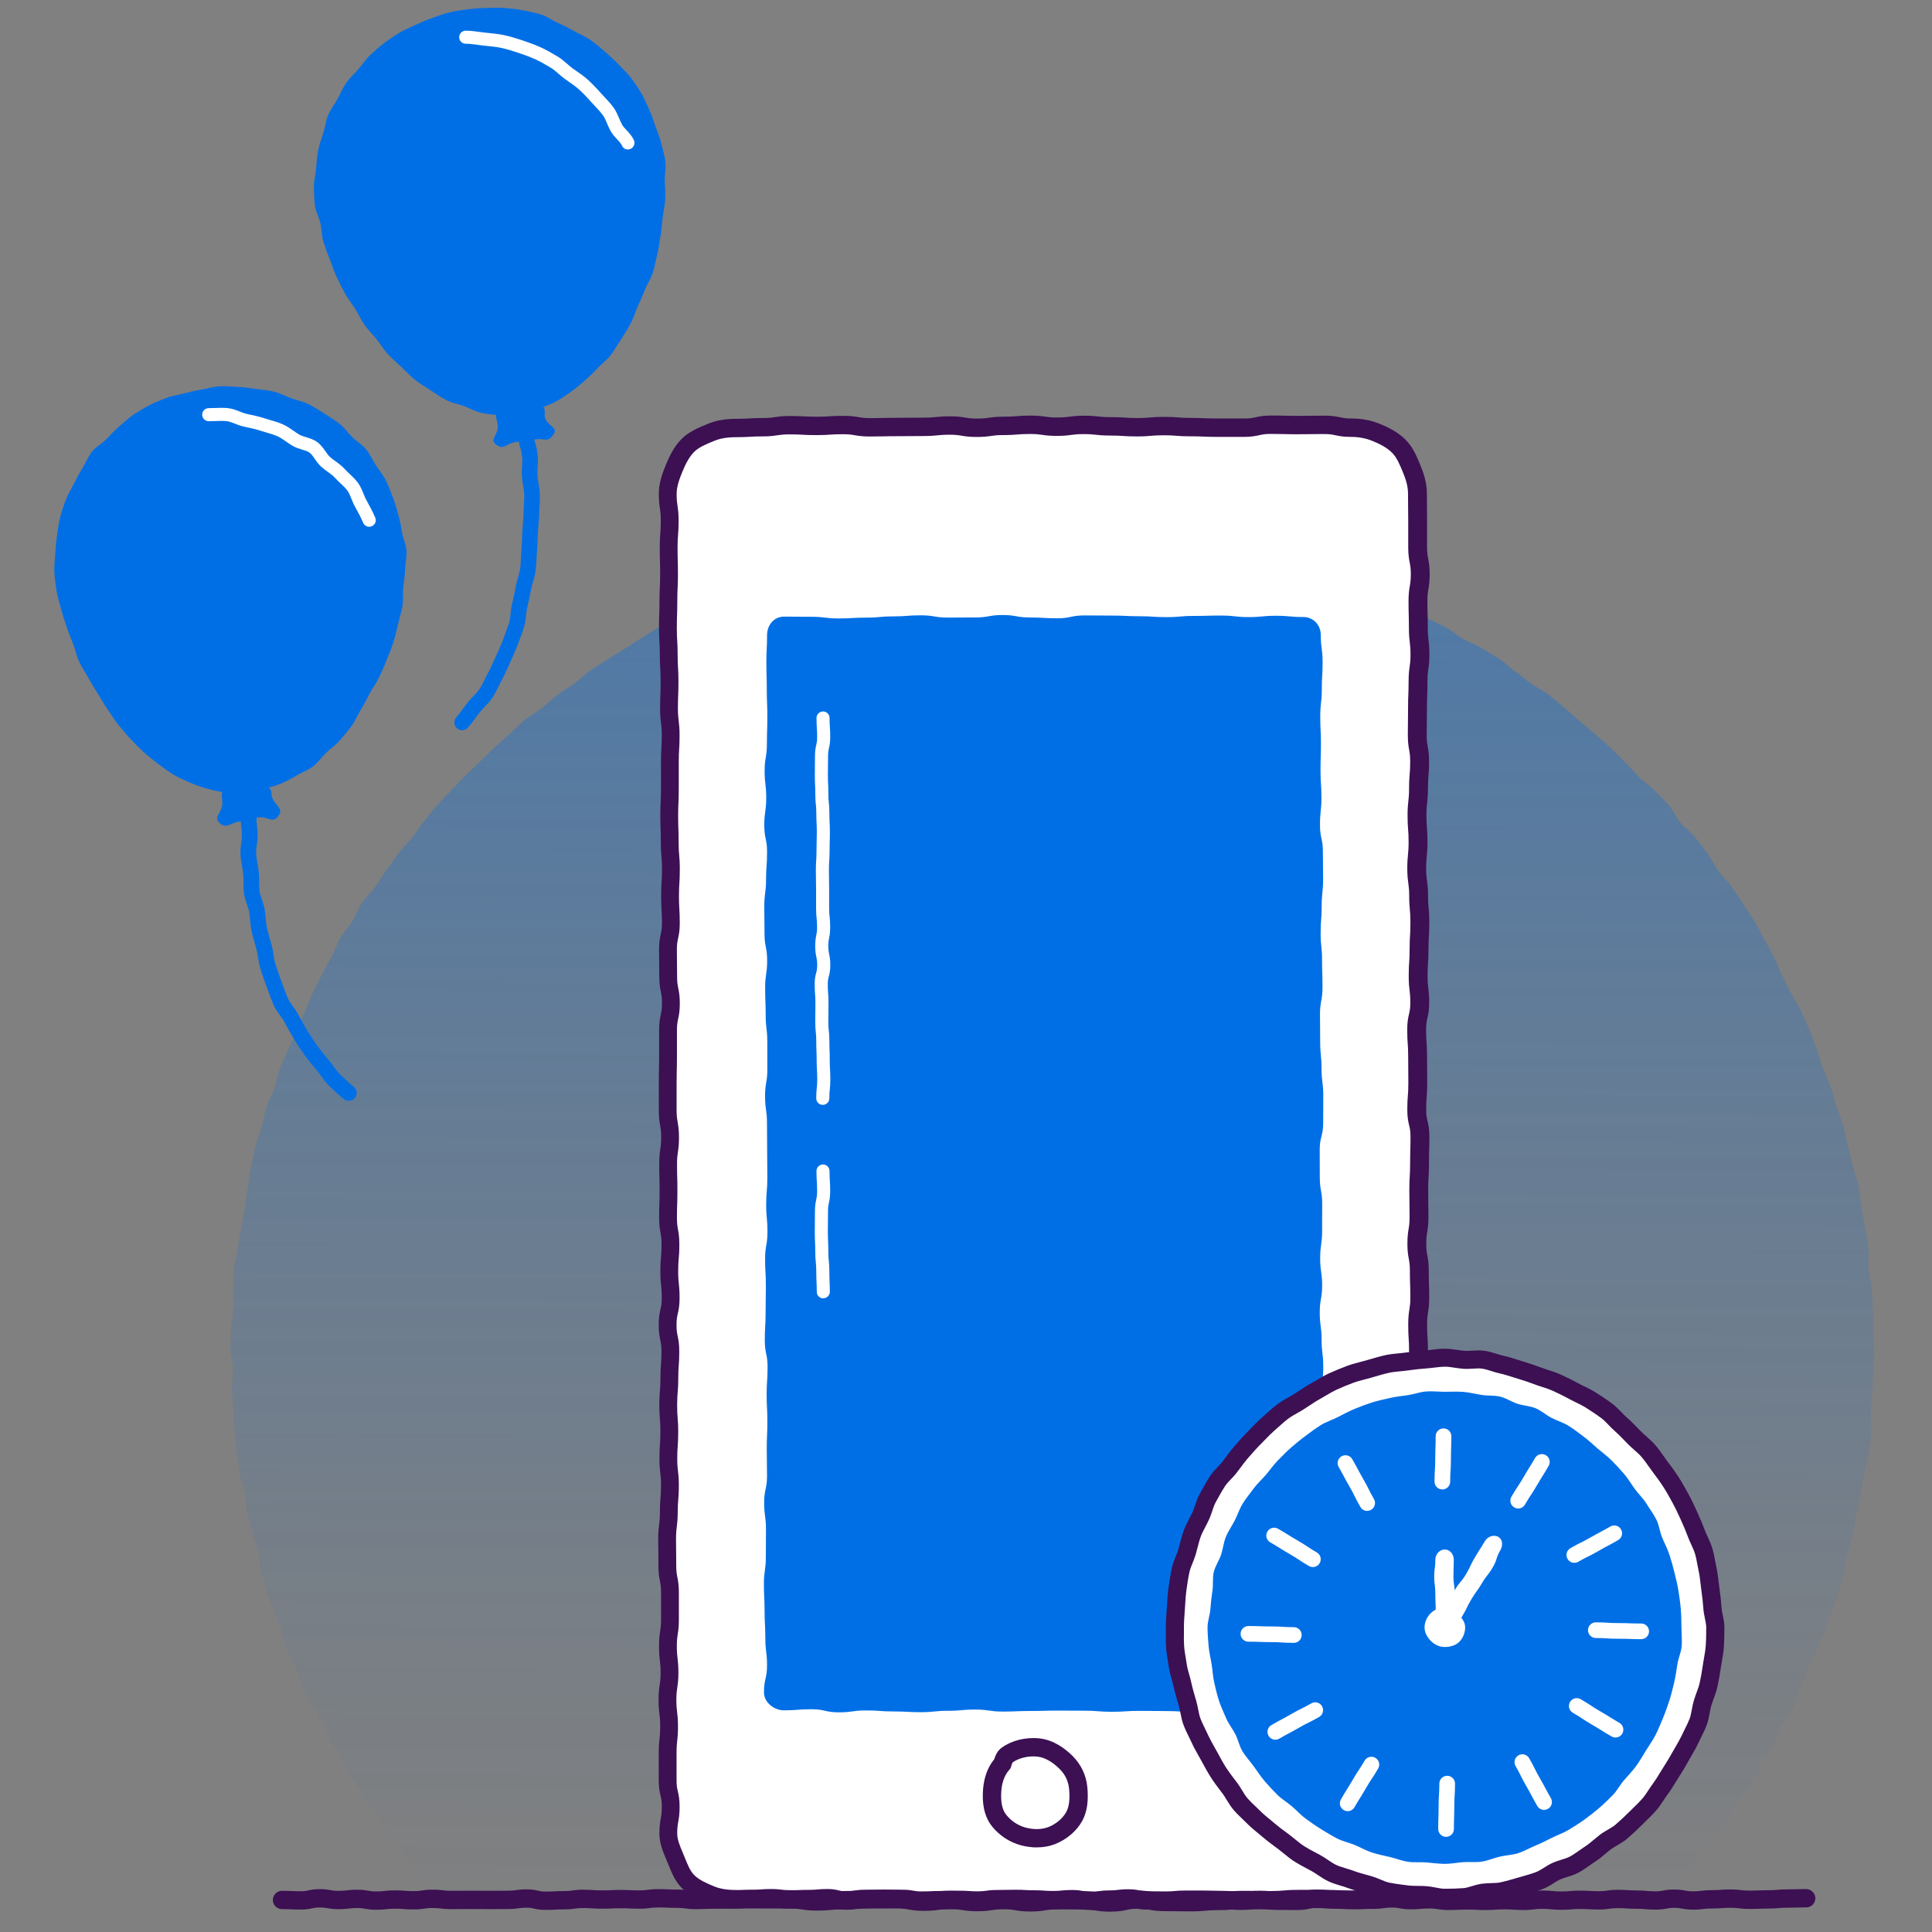
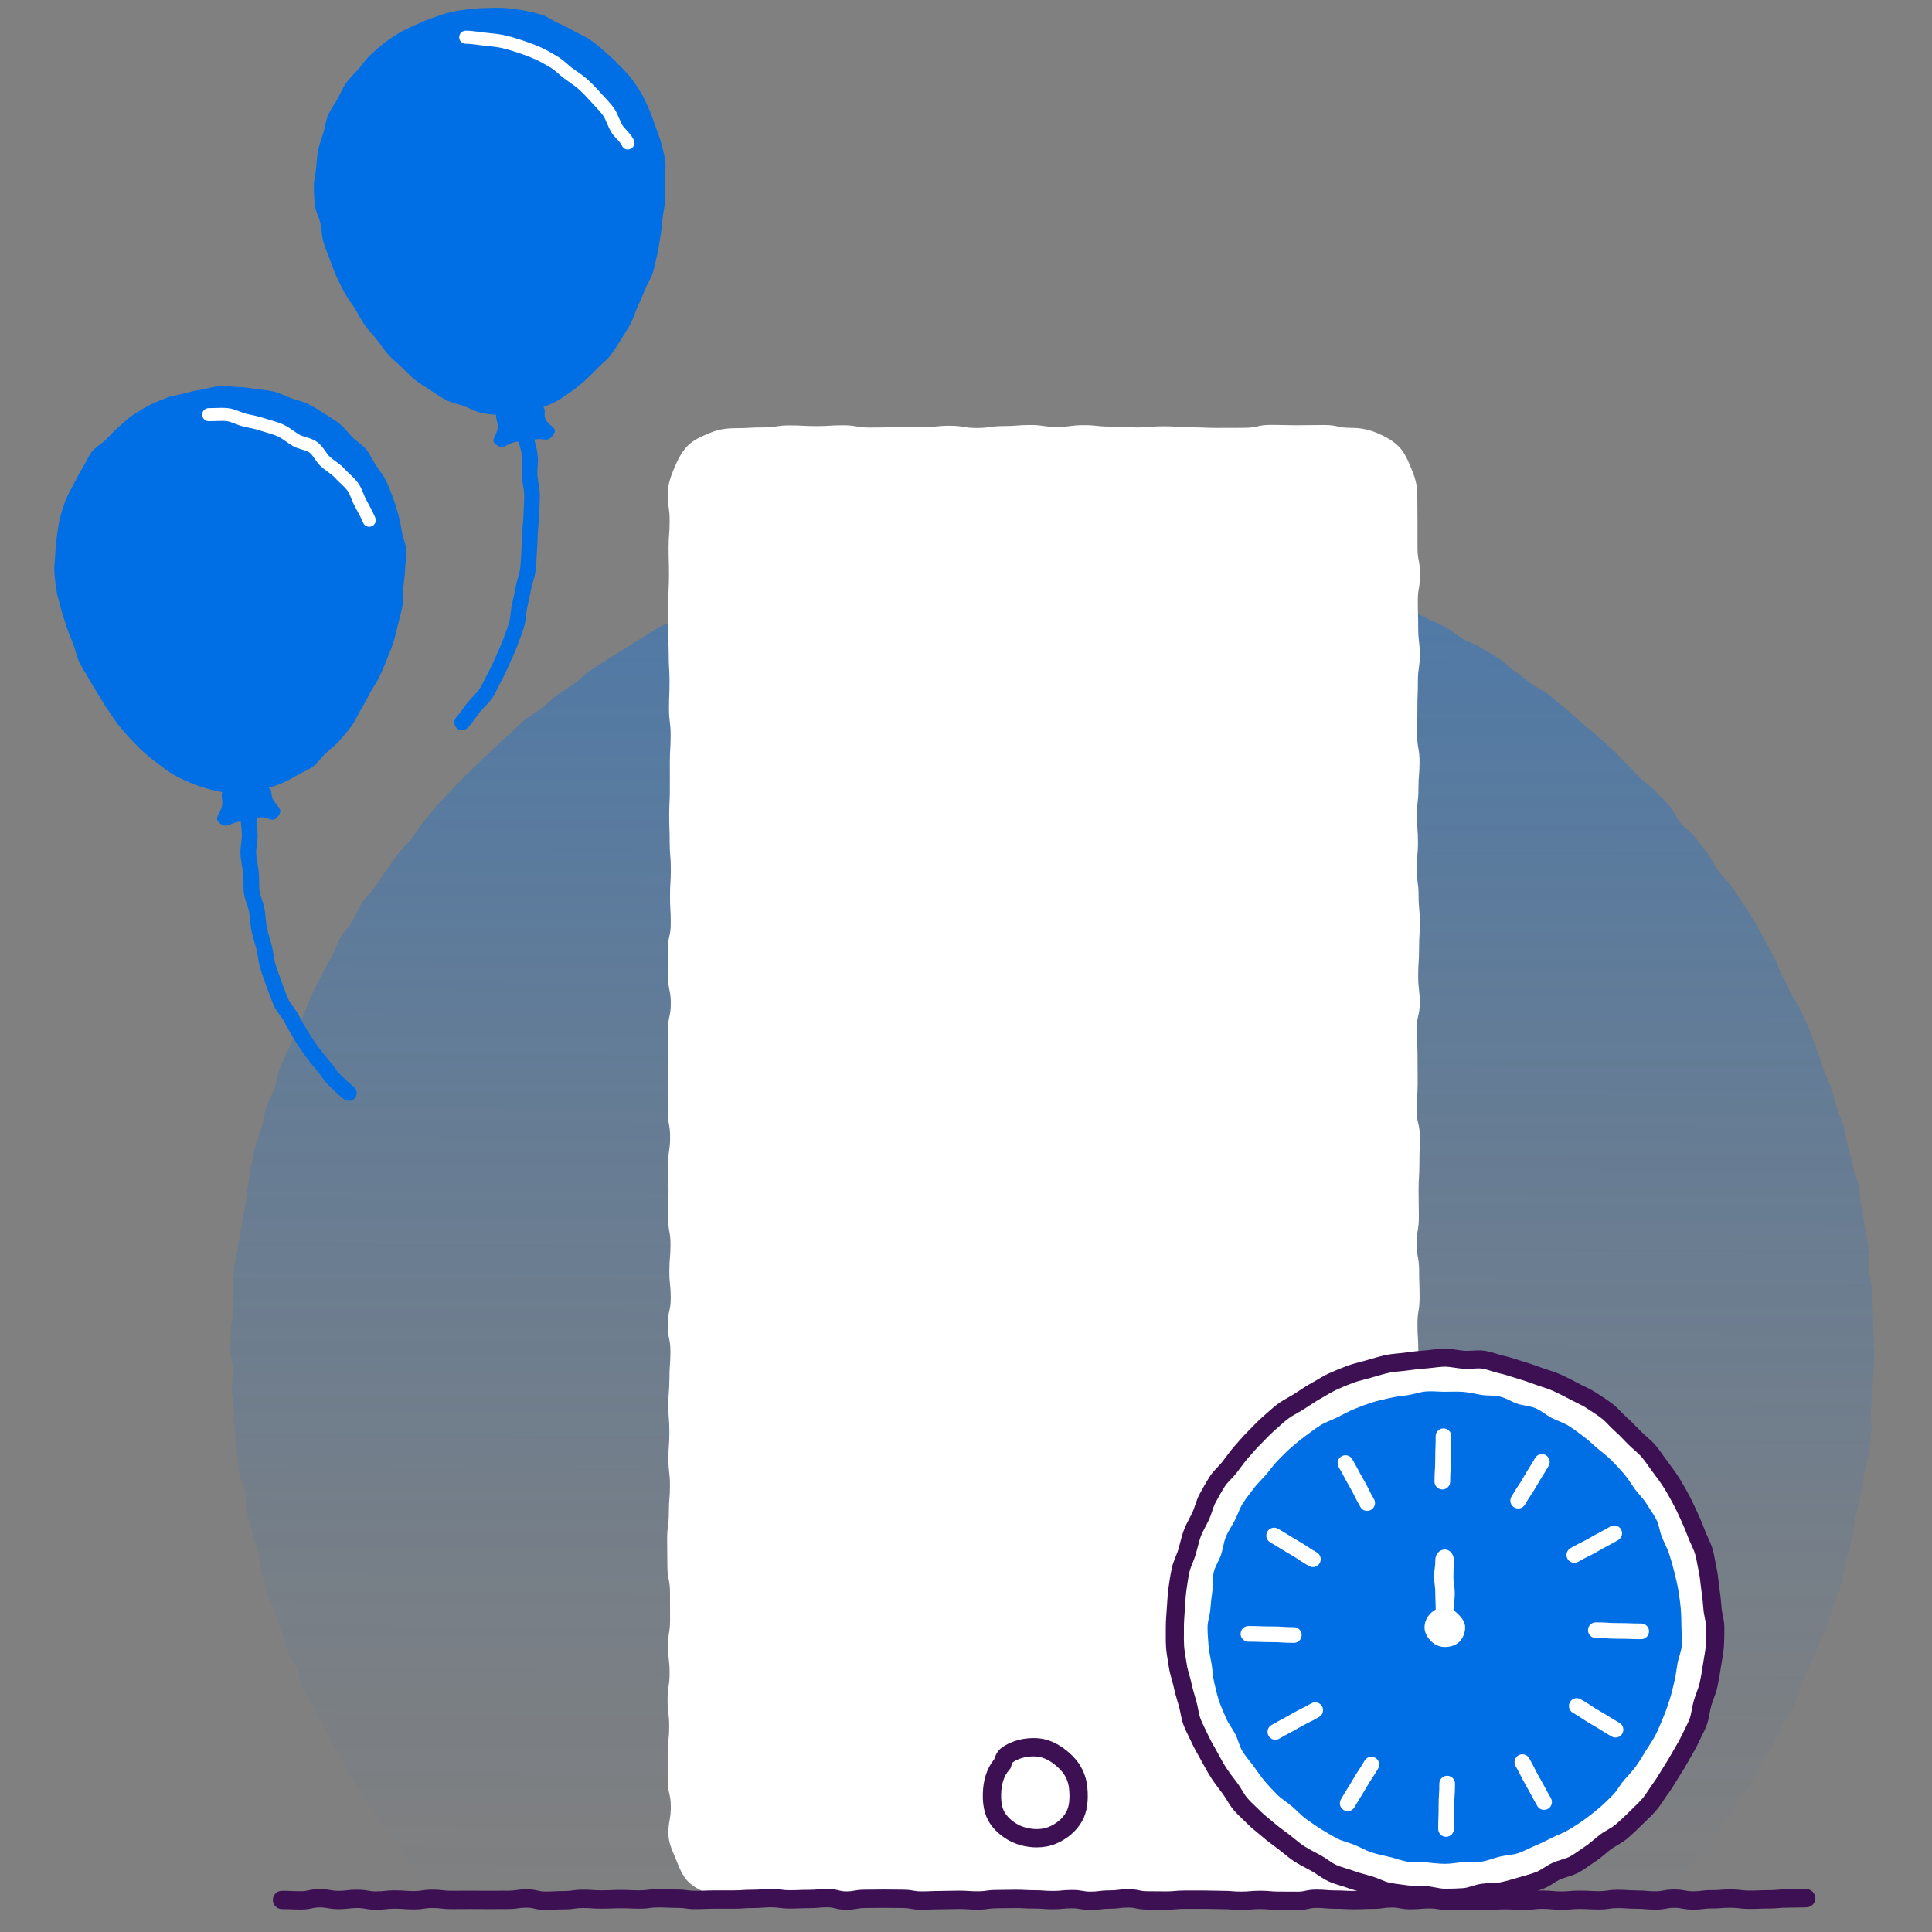
<svg xmlns="http://www.w3.org/2000/svg" id="uuid-ed000a3a-89d9-47bd-91e0-f7739634003b" viewBox="0 0 500 500">
  <rect x="0" y="0" width="500" height="500" fill="#808080" stroke="none" />
  <defs>
    <linearGradient id="uuid-1c0ff0d7-7fb0-42ce-81fe-1594ad02b9b3" x1="271.44" y1="580.41" x2="275.13" y2="-265.84" gradientUnits="userSpaceOnUse">
      <stop offset=".1" stop-color="#006fe6" stop-opacity="0" />
      <stop offset=".19" stop-color="#006fe6" stop-opacity=".06" />
      <stop offset=".35" stop-color="#006fe6" stop-opacity=".21" />
      <stop offset=".57" stop-color="#006fe6" stop-opacity=".45" />
      <stop offset=".84" stop-color="#006fe6" stop-opacity=".78" />
      <stop offset="1" stop-color="#006fe6" />
    </linearGradient>
  </defs>
  <g id="uuid-fff5258e-5317-4c18-ab21-ba676ab88299">
    <path d="m485.12,349.3c0,1.78-.26,3.55-.3,5.32s-.18,3.55-.27,5.31-.22,3.54-.35,5.31.26,3.59.09,5.35-.43,3.54-.65,5.29-.91,3.46-1.17,5.21-.53,3.51-.84,5.25-.85,3.45-1.2,5.19-.43,3.54-.82,5.26-.9,3.44-1.34,5.15-.64,3.51-1.12,5.21-.92,3.44-1.44,5.13-1.26,3.33-1.83,5.01-1.18,3.35-1.79,5.01-1.4,3.26-2.05,4.91-1.43,3.24-2.13,4.87-1.38,3.26-2.11,4.88-.92,3.49-1.7,5.09-2.15,2.89-2.97,4.47-1.31,3.32-2.16,4.88-1.88,3.01-2.78,4.55-1.43,3.28-2.36,4.79-2.3,2.75-3.27,4.23-1.88,3.01-2.88,4.47-1.99,2.94-3.04,4.37-2.34,2.67-3.42,4.08-1.9,3.02-3.01,4.4-2.52,2.52-3.67,3.87-2.04,2.92-3.22,4.25-2.25,2.75-3.46,4.05-2.59,2.26-3.84,3.53c-2.61.5-2.62-.05-5.28-.05s-2.66.03-5.32.03-2.66.54-5.32.54-2.66-.11-5.32-.11-2.66-.46-5.32-.46-2.66.26-5.32.26-2.66-.22-5.32-.22-2.66.38-5.32.38-2.66.14-5.32.14-2.66-.12-5.32-.12-2.66-.25-5.32-.25-2.66-.17-5.32-.17-2.66.4-5.32.4-2.66-.19-5.32-.19-2.66.13-5.32.13-2.66-.08-5.32-.08-2.66.09-5.32.09-2.66.12-5.32.12-2.66-.3-5.32-.3-2.66.35-5.31.35-2.66,0-5.31,0-2.66-.48-5.31-.48-2.66.1-5.32.1-2.66.44-5.32.44-2.66-.16-5.31-.16-2.66-.07-5.31-.07-2.66-.45-5.32-.45-2.66-.02-5.32-.02-2.66.38-5.32.38-2.66.06-5.32.06-2.66-.09-5.32-.09-2.66,0-5.32,0-2.66-.18-5.32-.18-2.66.48-5.32.48-2.66-.16-5.32-.16-2.66-.34-5.32-.34-2.66.1-5.32.1-2.66.4-5.32.4-2.66-.37-5.32-.37-2.66.06-5.32.06-2.66-.26-5.32-.26-2.66-.03-5.32-.03-2.66.06-5.32.06-2.66.56-5.32.56-2.66-.43-5.32-.43-2.66-.05-5.32-.05-2.66.26-5.32.26-2.66.18-5.32.18-2.66-.12-5.32-.12-2.66,0-5.32,0-2.66-.39-5.32-.39-2.66.15-5.32.15-2.66-.04-5.32-.04-2.66.29-5.32.29-2.66.05-5.33.05-2.66-.28-5.33-.28-2.69.43-5.3-.07c-1.24-1.27-2.26-2.64-3.47-3.94s-2.75-2.29-3.93-3.62-2.5-2.54-3.65-3.89-1.99-2.96-3.1-4.35-2.26-2.74-3.34-4.15-2.15-2.83-3.19-4.26-1.98-2.95-2.98-4.41-2.28-2.75-3.25-4.24-1.63-3.17-2.57-4.68-1.91-2.99-2.8-4.53-1.72-3.1-2.58-4.66-1.44-3.25-2.26-4.83-1.93-3-2.71-4.6-1.74-3.11-2.48-4.72-1.06-3.41-1.75-5.05-1.73-3.13-2.38-4.78-.91-3.45-1.52-5.12-1.17-3.35-1.74-5.03-1.54-3.23-2.07-4.93-.86-3.45-1.35-5.16-.47-3.54-.91-5.26-1.04-3.39-1.44-5.12-1.05-3.4-1.4-5.14-.24-3.56-.55-5.31-1.17-3.4-1.44-5.16-.5-3.52-.72-5.28-.32-3.54-.49-5.31-.23-3.54-.36-5.32-.29-3.54-.38-5.31.29-3.56.25-5.34-.64-3.54-.64-5.32.09-3.54.14-5.3.56-3.52.65-5.28-.2-3.55-.07-5.31.04-3.55.22-5.31.77-3.48.98-5.23.63-3.48.89-5.22.63-3.47.93-5.21.42-3.51.77-5.24.4-3.53.79-5.25.71-3.47,1.15-5.18,1.12-3.37,1.59-5.06.74-3.47,1.26-5.16,1.54-3.22,2.1-4.89.79-3.47,1.4-5.13,1.5-3.21,2.15-4.86,1.58-3.17,2.26-4.79,1.25-3.3,1.98-4.91,1.27-3.31,2.04-4.89,1.59-3.15,2.4-4.72,1.67-3.11,2.52-4.66,1.36-3.29,2.25-4.82,2.17-2.82,3.09-4.33,1.5-3.23,2.46-4.72,2.39-2.66,3.38-4.11,1.95-2.94,2.98-4.38,2-2.92,3.06-4.32,2.4-2.6,3.5-3.98,1.97-2.94,3.11-4.3,2.19-2.78,3.36-4.1,2.43-2.57,3.63-3.86,2.43-2.56,3.67-3.82,2.55-2.44,3.82-3.67,2.52-2.48,3.81-3.68,2.58-2.41,3.91-3.58,2.55-2.45,3.9-3.59,2.98-1.93,4.36-3.03,2.65-2.34,4.05-3.41,2.96-1.92,4.4-2.96,2.65-2.37,4.11-3.37,2.97-1.92,4.45-2.88,3-1.86,4.51-2.78,2.94-1.96,4.47-2.85,2.96-1.96,4.51-2.8,3.32-1.29,4.89-2.1,2.96-1.98,4.56-2.74,3.4-1.06,5.01-1.79,3.03-1.89,4.66-2.57,3.51-.75,5.15-1.39,3.07-1.87,4.73-2.47,3.35-1.13,5.03-1.69,3.45-.81,5.14-1.34,3.43-.84,5.13-1.31,3.29-1.35,5.01-1.79,3.44-.79,5.17-1.19,3.47-.64,5.21-.99,3.45-.78,5.19-1.08,3.47-.69,5.22-.95,3.5-.51,5.25-.73,3.55,0,5.31-.18,3.5-.51,5.26-.64,3.51-.37,5.28-.46,3.53.06,5.31.02,3.53-.48,5.3-.48,3.55.03,5.31.07,3.53.48,5.29.57,3.55,0,5.3.12,3.51.51,5.26.68,3.54.17,5.29.38,3.48.67,5.22.93,3.48.65,5.21.95,3.47.65,5.2.99,3.57.21,5.29.6,3.28,1.49,4.99,1.92,3.6.21,5.3.68,3.35,1.17,5.03,1.69,3.42.94,5.09,1.5,3.26,1.41,4.91,2.01,3.32,1.23,4.96,1.87,3.2,1.51,4.82,2.2,3.47.89,5.08,1.62,3.09,1.74,4.68,2.51,3.18,1.54,4.75,2.35,3.24,1.44,4.79,2.28,2.88,2.09,4.41,2.98,3.27,1.42,4.77,2.35,3.05,1.81,4.53,2.76,2.72,2.29,4.18,3.29,2.78,2.18,4.21,3.21,3.1,1.75,4.5,2.82,2.7,2.29,4.08,3.39,2.64,2.35,3.99,3.48,2.72,2.25,4.04,3.42,2.65,2.33,3.95,3.53,2.5,2.49,3.76,3.73,2.41,2.58,3.64,3.84,2.82,2.19,4.02,3.48,2.53,2.49,3.7,3.81,1.8,3.11,2.93,4.47,2.69,2.36,3.79,3.74,2.16,2.8,3.22,4.21,1.76,3.09,2.79,4.52,2.45,2.6,3.44,4.05,2,2.92,2.96,4.4,1.94,2.96,2.87,4.46,1.68,3.12,2.56,4.65,1.7,3.1,2.54,4.65,1.34,3.28,2.14,4.86,1.62,3.13,2.39,4.72,1.88,3.02,2.61,4.63,1.46,3.22,2.15,4.85,1.19,3.33,1.84,4.97,1.09,3.36,1.7,5.02,1.43,3.24,2,4.91.95,3.4,1.47,5.09,1.31,3.29,1.79,5,.71,3.47,1.14,5.18.91,3.41,1.3,5.14,1.11,3.38,1.46,5.11.4,3.52.71,5.26.6,3.48.87,5.23.72,3.47.94,5.23-.21,3.57-.04,5.34.74,3.48.87,5.24.2,3.52.29,5.29,0,3.53.04,5.3.27,3.53.27,5.3Z" fill="url(#uuid-1c0ff0d7-7fb0-42ce-81fe-1594ad02b9b3)" />
  </g>
  <g id="uuid-98470824-4fcd-48f8-bc9b-e7247668a3a9">
    <g>
      <path d="m172.2,41.95c.19,1.56-.21,3.2-.16,4.84s.21,3.17.12,4.8-.47,3.15-.67,4.76-.26,3.18-.56,4.77-.43,3.18-.83,4.75-.65,3.16-1.14,4.69-1.45,2.9-2.03,4.39-1.24,2.96-1.91,4.41-1.09,3.05-1.86,4.46-1.64,2.79-2.5,4.13-1.71,2.77-2.67,4.03-2.37,2.23-3.44,3.4-2.25,2.28-3.44,3.33-2.45,2.06-3.75,2.96-2.63,1.83-4.06,2.54-2.94,1.22-4.47,1.69-3.06.78-4.66.98-3.19.64-4.78.56-3.22-.25-4.8-.59-2.98-1.17-4.5-1.74-3.14-.8-4.58-1.55-2.74-1.66-4.1-2.56-2.74-1.69-4.01-2.7-2.33-2.21-3.51-3.32-2.42-2.13-3.51-3.32-1.91-2.6-2.92-3.85-2.16-2.39-3.09-3.7-1.61-2.8-2.45-4.16-1.9-2.62-2.66-4.03-1.5-2.87-2.17-4.32-1.18-3.02-1.75-4.5-1.19-3.02-1.65-4.53-.43-3.23-.77-4.77-1.24-3.08-1.43-4.64-.23-3.21-.26-4.78.44-3.17.57-4.74.23-3.17.53-4.71.89-3.04,1.35-4.54.63-3.14,1.24-4.6,1.62-2.73,2.39-4.12,1.36-2.88,2.27-4.18,2.1-2.37,3.14-3.57,1.91-2.55,3.07-3.64,2.34-2.16,3.61-3.12,2.59-1.85,3.95-2.67,2.84-1.42,4.28-2.09,2.89-1.28,4.4-1.8,2.98-1.1,4.54-1.45,3.12-.56,4.71-.76,3.18-.3,4.75-.33,3.2-.11,4.77.02,3.19.32,4.74.62,3.14.64,4.65,1.11,2.82,1.54,4.27,2.16,2.83,1.36,4.22,2.13,2.86,1.36,4.16,2.27,2.5,1.94,3.69,2.98,2.37,2.09,3.46,3.25,2.29,2.21,3.25,3.48,1.85,2.59,2.67,3.95,1.41,2.84,2.08,4.29,1.14,2.94,1.66,4.45,1.17,2.94,1.53,4.5.85,3.07,1.05,4.66Z" fill="#006fe6" />
      <path d="m143.16,112.56c-1.45,2.07-2.2.77-4.7,1.16s-2.52.29-5.02.67-3.02,2.23-5.03.69c-1.7-1.3.16-2.16.38-4.29s-1.27-3.07.34-4.48c2.02-1.78,2.9.03,5.56-.38s2.82-2.09,5.28-1.01c1.96.86.23,2.35,1.51,4.07s2.9,1.81,1.68,3.57Z" fill="#006fe6" />
    </g>
    <path d="m119.61,189c-.49,0-.97-.17-1.36-.53-.83-.75-.89-2.04-.14-2.87.68-.75,1.28-1.58,1.92-2.46.31-.42.61-.84.93-1.25.51-.66,1.06-1.23,1.6-1.79.59-.6,1.14-1.17,1.52-1.76.5-.78.93-1.65,1.38-2.56.27-.54.54-1.09.82-1.61.7-1.3,1.32-2.69,1.93-4.04l.37-.82c.58-1.29,1.13-2.5,1.59-3.74l.43-1.15c.43-1.14.84-2.22,1.17-3.31.2-.66.28-1.43.36-2.25.08-.79.17-1.62.37-2.46.35-1.46.68-2.98.98-4.63.16-.83.38-1.6.59-2.35.23-.8.45-1.56.55-2.28.12-.87.16-1.75.2-2.68.03-.7.06-1.39.12-2.07.09-1.02.12-2.05.16-3.06.02-.57.04-1.13.06-1.69.04-.74.1-1.47.17-2.18.08-.91.16-1.76.17-2.57,0-.78.05-1.55.09-2.3.05-.88.1-1.71.08-2.48-.03-.84-.17-1.69-.31-2.53-.12-.72-.25-1.47-.3-2.22-.07-1.06,0-2.04.05-2.9.05-.72.09-1.39.03-1.89-.18-1.63-.3-2.02-.46-2.56-.13-.44-.29-.98-.49-2.05-.21-1.1.52-2.16,1.62-2.37,1.1-.2,2.16.52,2.37,1.62.16.86.28,1.26.39,1.64.24.8.4,1.42.6,3.27.1.86.04,1.71-.02,2.6-.05.77-.1,1.57-.05,2.36.04.55.14,1.17.25,1.82.15.92.33,1.96.36,3.08.03.95-.03,1.91-.08,2.84-.04.68-.08,1.38-.09,2.1,0,.98-.1,1.96-.19,2.91-.06.66-.12,1.33-.16,2.01-.03.53-.04,1.07-.06,1.62-.03,1.07-.07,2.17-.17,3.3-.06.62-.08,1.25-.11,1.88-.04.98-.09,2-.23,3.06-.14,1.01-.41,1.95-.67,2.85-.2.68-.39,1.33-.5,1.96-.32,1.72-.66,3.3-1.03,4.83-.14.57-.21,1.23-.28,1.92-.1.97-.2,1.97-.52,3.01-.37,1.22-.82,2.42-1.26,3.57l-.42,1.12c-.51,1.37-1.11,2.71-1.7,4l-.36.81c-.63,1.41-1.29,2.87-2.06,4.3-.26.49-.51.99-.75,1.49-.48.97-.98,1.98-1.61,2.96-.6.93-1.32,1.68-2.03,2.4-.47.49-.92.95-1.28,1.42-.3.39-.58.78-.87,1.18-.67.92-1.37,1.88-2.2,2.79-.4.44-.95.67-1.5.67Z" fill="#006fe6" />
    <path d="m162.51,38.7c-.65,0-1.27-.38-1.55-1.02-.23-.54-.74-1.08-1.27-1.65-.54-.58-1.16-1.25-1.62-2.05-.38-.67-.67-1.35-.95-2.01-.33-.79-.65-1.53-1.08-2.13-.58-.81-1.28-1.56-2.02-2.34-.34-.37-.69-.73-1.02-1.11-1.22-1.36-2.2-2.38-3.2-3.28-.74-.67-1.57-1.25-2.46-1.87-.41-.28-.81-.57-1.22-.86-.55-.41-1.07-.86-1.59-1.31-.68-.59-1.32-1.16-2.01-1.56l-.32-.19c-1.27-.74-2.47-1.44-3.73-2.01-1.26-.56-2.67-1.1-4.31-1.64-1.5-.49-2.97-.96-4.44-1.27-1.2-.26-2.46-.38-3.79-.52l-.79-.08c-.52-.05-1.05-.13-1.58-.2-1.05-.14-2.05-.28-3.03-.28s-1.69-.76-1.69-1.69.76-1.69,1.69-1.69c1.21,0,2.37.16,3.49.31.49.07.98.13,1.47.19l.78.08c1.36.14,2.77.28,4.16.57,1.63.35,3.2.84,4.79,1.36,1.76.58,3.28,1.16,4.65,1.77,1.43.64,2.76,1.42,4.05,2.18l.32.19c.97.56,1.76,1.26,2.53,1.93.45.39.89.78,1.37,1.13.38.28.76.55,1.15.81.93.65,1.9,1.32,2.8,2.14,1.09.99,2.15,2.08,3.45,3.54.32.35.64.7.96,1.04.78.83,1.59,1.69,2.3,2.68.65.9,1.05,1.86,1.44,2.78.25.59.49,1.15.77,1.65.26.46.69.92,1.15,1.41.67.72,1.43,1.54,1.9,2.6.37.86-.02,1.85-.87,2.23-.22.1-.45.14-.68.14Z" fill="#fff" />
  </g>
  <g id="uuid-10878c54-4e9d-4527-8f7a-ddb058c11db9">
    <g>
      <path d="m105.21,142.5c.1,1.56-.32,3.18-.37,4.82s-.3,3.15-.48,4.77.08,3.23-.22,4.83-.75,3.12-1.15,4.69-.7,3.14-1.2,4.68-1.14,3.01-1.72,4.51-1.25,2.97-1.92,4.42-1.67,2.76-2.42,4.17-1.46,2.87-2.31,4.22-1.45,2.92-2.39,4.2-2,2.56-3.04,3.76-2.44,2.15-3.58,3.25-2.11,2.52-3.35,3.5-2.88,1.53-4.24,2.35-2.79,1.58-4.26,2.19-3.02,1-4.58,1.38-3.09.69-4.7.79-3.21.28-4.8.09-3.16-.54-4.71-.98c-1.53-.43-3.07-.91-4.55-1.57s-2.95-1.28-4.34-2.11-2.65-1.8-3.95-2.78-2.54-1.95-3.75-3.04-2.3-2.23-3.41-3.41-2.13-2.4-3.15-3.65-1.82-2.64-2.75-3.95-1.69-2.71-2.54-4.08-1.71-2.71-2.47-4.12-1.71-2.74-2.39-4.19-.95-3.09-1.53-4.57-1.23-2.97-1.71-4.49-1.06-3.06-1.43-4.59-.93-3.12-1.17-4.68-.47-3.23-.56-4.8.16-3.2.23-4.76.22-3.17.45-4.73.41-3.16.8-4.69.9-3.05,1.46-4.53,1.43-2.83,2.14-4.24,1.42-2.82,2.27-4.16,1.41-2.9,2.4-4.14,2.52-2,3.63-3.13,2.14-2.32,3.36-3.33,2.34-2.16,3.66-3.04,2.68-1.7,4.09-2.44,2.89-1.3,4.37-1.89,3.06-.77,4.6-1.19,3.03-.76,4.61-1.02,3.07-.76,4.67-.85,3.18.1,4.75.16,3.15.3,4.7.53,3.17.31,4.69.7,2.95,1.15,4.43,1.7,3.08.84,4.5,1.55,2.75,1.59,4.08,2.44,2.71,1.67,3.95,2.65,2.15,2.34,3.28,3.45,2.56,1.94,3.57,3.16,1.62,2.73,2.5,4.06,1.88,2.55,2.61,3.96,1.21,2.91,1.8,4.39.99,2.97,1.42,4.51.71,3.04.97,4.62,1.03,3.05,1.13,4.65Z" fill="#006fe6" />
      <path d="m71.97,211.24c-1.57,1.98-2.36.06-4.88.29-2.52.23-2.46.85-4.99,1.09s-3.35,2.05-5.27.39c-1.62-1.41.28-2.38.64-4.5s-.87-3.08.82-4.4c2.13-1.65,2.87.13,5.55-.12s2.83-1.64,5.23-.4c1.9.98.61,1.86,1.79,3.65,1.24,1.89,2.44,2.32,1.1,4Z" fill="#006fe6" />
    </g>
    <path d="m90.25,284.9c-.44,0-.88-.14-1.25-.43-1.15-.9-2.18-1.89-3.17-2.85l-.62-.6c-.84-.8-1.47-1.67-2.08-2.52-.38-.53-.74-1.02-1.12-1.46-1.09-1.25-2.12-2.55-3.15-3.96-.9-1.23-1.78-2.57-2.79-4.21-.85-1.38-1.66-2.82-2.47-4.39-.27-.53-.67-1.06-1.09-1.63-.56-.76-1.2-1.63-1.65-2.64-.54-1.22-.99-2.47-1.43-3.67l-.38-1.03c-.68-1.83-1.2-3.34-1.65-4.75-.32-1.02-.47-2.01-.62-2.97-.11-.7-.21-1.35-.37-1.96-.16-.59-.32-1.18-.49-1.76-.29-.99-.58-2.02-.81-3.06-.22-1.03-.31-2.03-.4-2.98-.06-.67-.12-1.33-.23-1.97-.11-.64-.34-1.31-.58-2.02-.31-.89-.62-1.81-.76-2.82-.14-1.07-.14-2.08-.14-3.05,0-.7,0-1.35-.06-1.95-.07-.75-.2-1.5-.33-2.23-.15-.89-.31-1.8-.37-2.71-.07-1.25.08-2.36.21-3.34.08-.62.16-1.21.16-1.66-.03-1.34-.1-1.88-.17-2.36-.1-.74-.16-1.29-.09-2.67.05-1.12,1.03-1.99,2.13-1.93,1.12.05,1.98,1.01,1.93,2.13-.05,1.11-.01,1.41.06,1.92.08.56.17,1.26.2,2.83.02.76-.09,1.54-.19,2.28-.11.84-.23,1.71-.18,2.56.04.68.17,1.44.31,2.25.14.81.29,1.64.37,2.54.08.79.08,1.57.08,2.33,0,.88,0,1.71.11,2.51.08.61.32,1.3.57,2.03.27.79.58,1.69.75,2.65.13.74.2,1.51.27,2.28.08.88.16,1.71.33,2.51.19.91.46,1.82.74,2.79.18.61.35,1.23.52,1.86.21.8.33,1.59.45,2.36.13.85.26,1.65.49,2.38.42,1.34.92,2.79,1.58,4.55l.39,1.06c.42,1.14.85,2.33,1.34,3.43.26.6.72,1.22,1.2,1.87.49.67,1,1.36,1.42,2.17.77,1.48,1.53,2.83,2.33,4.13.95,1.55,1.78,2.8,2.61,3.94.96,1.32,1.92,2.52,2.93,3.69.5.57.93,1.17,1.35,1.75.53.73,1.03,1.42,1.6,1.96l.64.61c.92.89,1.87,1.81,2.86,2.58.88.69,1.04,1.97.35,2.85-.4.51-1,.78-1.6.78Z" fill="#006fe6" />
    <path d="m95.55,136.33c-.65,0-1.27-.38-1.55-1.02-.56-1.29-1.24-2.63-2.08-4.1-.4-.7-.68-1.41-.96-2.1-.32-.79-.62-1.54-1.03-2.11-.46-.64-1.09-1.24-1.76-1.86-.49-.47-1-.95-1.48-1.48-.49-.55-1.16-1.03-1.86-1.54-.57-.42-1.17-.85-1.73-1.36-.68-.62-1.19-1.35-1.64-2.01-.45-.65-.87-1.26-1.35-1.61-.47-.34-1.17-.56-1.92-.78-.77-.23-1.64-.5-2.44-.96-.59-.35-1.15-.74-1.72-1.13-.74-.52-1.43-1.01-2.16-1.34-.87-.39-1.81-.66-2.81-.96-.52-.15-1.04-.3-1.55-.47-1.34-.44-2.71-.73-4.16-1.04l-.27-.06c-.81-.17-1.56-.47-2.27-.75-.77-.3-1.49-.59-2.16-.66-.91-.1-1.88-.06-2.91-.02-.57.02-1.15.04-1.73.04-.93,0-1.69-.76-1.69-1.69s.76-1.69,1.69-1.69c.53,0,1.07-.02,1.6-.04,1.1-.04,2.23-.08,3.39.04,1.13.12,2.15.52,3.05.88.61.24,1.19.47,1.73.59l.27.06c1.48.31,3,.64,4.51,1.13.48.16.97.3,1.45.44,1.07.31,2.17.63,3.25,1.12,1.02.46,1.89,1.07,2.72,1.65.48.34.96.68,1.47.98.46.27,1.07.45,1.72.65.94.28,2.01.61,2.94,1.29.93.68,1.57,1.6,2.13,2.4.38.55.75,1.08,1.14,1.43.42.39.92.74,1.44,1.12.82.59,1.66,1.2,2.4,2.03.4.44.84.86,1.28,1.27.75.71,1.53,1.44,2.18,2.35.65.9,1.04,1.88,1.42,2.82.25.62.48,1.2.77,1.69.89,1.57,1.63,3.02,2.24,4.42.37.86-.02,1.85-.87,2.23-.22.1-.45.14-.68.14Z" fill="#fff" />
  </g>
  <g id="uuid-21828f3f-17b6-4392-bd89-6a1e45b1466e">
    <g>
      <path d="m349.64,491.62c-3.46,0-3.46-.16-6.91-.16s-3.46,0-6.91,0-3.46.31-6.92.31-3.46-.05-6.91-.05-3.46.29-6.91.29c-3.46,0-3.46.31-6.91.31s-3.46-.06-6.92-.06c-3.46,0-3.46-.63-6.91-.63s-3.46.73-6.92.73-3.46-.55-6.92-.55c-3.46,0-3.46-.04-6.92-.04s-3.45.55-6.91.55-3.46-.57-6.92-.57-3.46.51-6.91.51-3.46-.56-6.92-.56-3.46.46-6.92.46-3.46-.62-6.92-.62-3.46.03-6.92.03-3.46.21-6.92.21c-3.46,0-3.46.32-6.92.32s-3.46-.55-6.92-.55-3.46,0-6.93,0c-3.46,0-3.46-.04-6.93-.04-2.36,0-4.51-.28-6.57-1.13s-4.27-1.81-5.87-3.41-2.35-3.82-3.23-5.95-1.88-4.13-1.88-6.49c0-3.47.62-3.47.62-6.93s-.8-3.47-.8-6.93.01-3.47.01-6.93.37-3.47.37-6.93-.42-3.47-.42-6.93.53-3.47.53-6.93-.41-3.47-.41-6.93.53-3.47.53-6.93-.02-3.47-.02-6.93-.68-3.47-.68-6.93-.06-3.47-.06-6.93.44-3.46.44-6.93.29-3.46.29-6.93-.4-3.46-.4-6.93.25-3.46.25-6.93-.28-3.47-.28-6.93.29-3.47.29-6.93.26-3.46.26-6.93-.71-3.46-.71-6.93.79-3.47.79-6.93c0-3.47-.36-3.47-.36-6.94s.3-3.47.3-6.93-.62-3.46-.62-6.93c0-3.47.11-3.47.11-6.93s-.11-3.47-.11-6.93c0-3.47.52-3.47.52-6.93s-.62-3.47-.62-6.93c0-3.47-.01-3.47-.01-6.94s.09-3.47.09-6.93-.02-3.47-.02-6.94.74-3.47.74-6.93-.7-3.47-.7-6.94-.06-3.47-.06-6.93c0-3.47.75-3.47.75-6.94s-.2-3.47-.2-6.94.22-3.47.22-6.94-.3-3.47-.3-6.94-.13-3.47-.13-6.94.17-3.47.17-6.93,0-3.47,0-6.94.21-3.47.21-6.93-.43-3.47-.43-6.94.14-3.47.14-6.94-.21-3.47-.21-6.94-.21-3.47-.21-6.94.11-3.47.11-6.94.17-3.47.17-6.94-.1-3.47-.1-6.94.27-3.47.27-6.95-.51-3.47-.51-6.95c0-2.36.83-4.6,1.68-6.65s1.94-4.26,3.55-5.87,3.82-2.48,5.94-3.36,4.22-1.14,6.58-1.14c3.46,0,3.46-.2,6.91-.2s3.46-.52,6.91-.52,3.46.19,6.92.19,3.46-.22,6.91-.22,3.46.59,6.91.59,3.46-.08,6.91-.08,3.46-.04,6.92-.04,3.46-.35,6.91-.35,3.46.58,6.92.58,3.46-.49,6.92-.49,3.46-.28,6.92-.28,3.45.5,6.91.5,3.46-.46,6.92-.46,3.46.37,6.91.37,3.46.22,6.92.22,3.46-.3,6.92-.3,3.46.27,6.92.27,3.46.15,6.92.15,3.46-.02,6.92-.02,3.46-.76,6.92-.76,3.46.09,6.92.09,3.46-.06,6.93-.06,3.46.74,6.93.74c2.36,0,4.51.41,6.56,1.26s4.15,1.92,5.75,3.53c1.6,1.6,2.44,3.71,3.33,5.84s1.51,4.12,1.51,6.48c0,3.47.05,3.47.05,6.93s0,3.47,0,6.93.67,3.47.67,6.93-.59,3.47-.59,6.93.1,3.47.1,6.93.41,3.47.41,6.93-.49,3.47-.49,6.93-.13,3.47-.13,6.93-.05,3.47-.05,6.93.61,3.47.61,6.93-.29,3.47-.29,6.93-.39,3.46-.39,6.93.27,3.46.27,6.93-.33,3.46-.33,6.93.49,3.46.49,6.93.32,3.47.32,6.93-.2,3.47-.2,6.93-.23,3.46-.23,6.93.41,3.46.41,6.93-.81,3.47-.81,6.93.24,3.47.24,6.94.03,3.47.03,6.93-.27,3.46-.27,6.93.83,3.47.83,6.93-.11,3.47-.11,6.93-.21,3.47-.21,6.93.07,3.47.07,6.93-.57,3.47-.57,6.94.64,3.47.64,6.93.12,3.47.12,6.94-.55,3.47-.55,6.93.22,3.47.22,6.94.39,3.47.39,6.93c0,3.47.04,3.47.04,6.94s-.02,3.47-.02,6.94-.79,3.47-.79,6.94.73,3.47.73,6.94-.58,3.47-.58,6.94c0,3.47-.05,3.47-.05,6.93s.11,3.47.11,6.94-.3,3.47-.3,6.93.12,3.47.12,6.94c0,3.47.3,3.47.3,6.94s-.07,3.47-.07,6.94.48,3.47.48,6.94-.8,3.47-.8,6.94.1,3.47.1,6.94-.12,3.47-.12,6.94.18,3.47.18,6.95.42,3.47.42,6.95c0,2.36-.19,4.78-1.04,6.83s-2.8,3.66-4.4,5.26-3.37,2.95-5.5,3.83-4.23,1.17-6.59,1.17Z" fill="#fff" />
-       <path d="m287.41,494.74c-1.92,0-2.94-.16-3.83-.31-.83-.13-1.54-.25-3.08-.25-1.74,0-2.61,0-3.48-.02-.86,0-1.72-.02-3.43-.02-1.54,0-2.25.11-3.08.25-.9.14-1.91.31-3.83.31s-2.95-.17-3.85-.32c-.82-.14-1.54-.26-3.07-.26s-2.27.11-3.11.23c-.89.13-1.9.28-3.8.28s-2.94-.16-3.83-.31c-.83-.13-1.54-.25-3.08-.25s-2.34.1-3.15.21c-.88.12-1.89.25-3.77.25s-2.97-.19-3.88-.35c-.82-.15-1.52-.27-3.04-.27-1.72,0-2.58,0-3.44.01-.87,0-1.74.01-3.48.01s-2.46.05-3.32.1c-.89.05-1.8.11-3.6.11-1.62,0-2.41.07-3.24.15-.9.08-1.84.17-3.67.17s-2.93-.16-3.83-.3c-.83-.13-1.55-.24-3.09-.24h-6.93c-1.75,0-2.62-.02-3.49-.03-.86-.01-1.72-.02-3.44-.02-2.94,0-5.31-.42-7.47-1.31-2.54-1.05-4.79-2.07-6.64-3.93-1.73-1.73-2.61-3.93-3.4-5.87l-.67-1.61c-.81-1.92-1.74-4.09-1.74-6.63,0-1.94.19-2.97.35-3.88.15-.82.27-1.53.27-3.05s-.16-2.15-.34-2.93c-.21-.94-.46-2-.46-4v-6.93c.01-1.86.11-2.8.21-3.72.09-.83.17-1.61.17-3.21s-.09-2.36-.19-3.18c-.11-.92-.23-1.88-.23-3.75s.16-2.93.29-3.82c.13-.83.24-1.55.24-3.11s-.09-2.37-.19-3.19c-.11-.92-.22-1.87-.22-3.74s.15-2.93.29-3.82c.13-.83.24-1.56.24-3.11,0-1.73,0-2.59,0-3.45,0-.87,0-1.74,0-3.48,0-1.5-.14-2.2-.3-3.01-.18-.92-.38-1.96-.38-3.92,0-1.71-.01-2.57-.03-3.43-.02-.88-.03-1.75-.03-3.51,0-1.88.13-2.88.24-3.76.1-.81.2-1.58.2-3.17,0-1.83.08-2.76.15-3.66.07-.84.14-1.63.14-3.27s-.09-2.37-.19-3.19c-.11-.92-.22-1.87-.22-3.74s.07-2.74.13-3.63c.06-.85.12-1.65.12-3.3s-.06-2.43-.13-3.28c-.07-.9-.15-1.83-.15-3.66s.08-2.76.15-3.66c.07-.84.14-1.64.14-3.27,0-1.82.07-2.75.14-3.64.06-.84.12-1.64.12-3.29,0-1.49-.14-2.19-.31-2.99-.19-.92-.4-1.97-.4-3.94s.24-3.06.45-3.99c.18-.79.34-1.47.34-2.94,0-1.61-.08-2.39-.17-3.22-.1-.91-.19-1.86-.19-3.72s.08-2.77.16-3.67c.07-.84.14-1.63.14-3.26,0-1.52-.13-2.23-.27-3.04-.16-.91-.35-1.94-.35-3.88,0-1.77.03-2.66.06-3.55.03-.85.06-1.69.06-3.39s-.03-2.55-.05-3.39c-.03-.88-.05-1.77-.05-3.54,0-1.91.15-2.92.28-3.82.13-.84.23-1.56.23-3.12s-.13-2.23-.27-3.05c-.16-.91-.34-1.94-.34-3.88v-6.94c-.01-1.76.01-2.65.04-3.53.02-.85.04-1.7.04-3.4s0-2.59,0-3.45c0-.87,0-1.74,0-3.48,0-1.98.22-3.03.42-3.96.17-.8.32-1.49.32-2.97s-.14-2.19-.3-3c-.19-.92-.4-1.97-.4-3.94,0-1.71-.01-2.57-.03-3.43-.01-.88-.03-1.75-.03-3.51,0-1.99.23-3.04.43-3.97.17-.8.32-1.49.32-2.97,0-1.66-.05-2.47-.1-3.33-.05-.89-.11-1.8-.11-3.61s.06-2.73.11-3.62c.05-.85.11-1.66.11-3.32s-.07-2.43-.14-3.27c-.08-.9-.16-1.84-.16-3.67,0-1.69-.03-2.53-.06-3.38-.03-.89-.07-1.78-.07-3.56s.04-2.69.09-3.58c.04-.84.08-1.67.08-3.35v-6.94c0-1.8.05-2.72.1-3.61.05-.85.1-1.66.1-3.32s-.1-2.36-.2-3.18c-.11-.92-.23-1.88-.23-3.76,0-1.78.04-2.67.07-3.56.03-.84.07-1.69.07-3.38s-.05-2.47-.1-3.33c-.05-.89-.11-1.81-.11-3.61,0-1.66-.05-2.47-.1-3.32-.06-.89-.11-1.81-.11-3.62s.03-2.66.06-3.55c.03-.85.06-1.7.06-3.39,0-1.79.04-2.69.09-3.59.04-.84.08-1.68.08-3.35s-.02-2.55-.05-3.41c-.02-.88-.05-1.77-.05-3.54s.07-2.76.14-3.66c.07-.85.13-1.64.13-3.29s-.11-2.29-.23-3.13c-.13-.89-.28-1.91-.28-3.82,0-2.84.96-5.39,1.86-7.56.9-2.18,2.09-4.67,4.06-6.63,1.87-1.87,4.3-2.87,6.45-3.76l.26-.11c2.17-.9,4.54-1.32,7.49-1.32,1.66,0,2.47-.05,3.32-.1.88-.05,1.8-.11,3.6-.11,1.55,0,2.27-.11,3.1-.23.89-.13,1.9-.29,3.81-.29,1.79,0,2.71.05,3.59.1.86.05,1.66.09,3.33.09s2.46-.05,3.31-.11c.89-.06,1.8-.12,3.61-.12,1.93,0,2.95.18,3.86.33.82.14,1.53.26,3.06.26,1.7,0,2.55-.02,3.41-.04.88-.02,1.75-.04,3.51-.04s2.57-.01,3.43-.02c.87-.01,1.74-.02,3.49-.02,1.61,0,2.39-.08,3.22-.16.91-.09,1.85-.18,3.69-.18s2.95.17,3.85.32c.82.14,1.54.26,3.07.26s2.28-.1,3.12-.22c.89-.13,1.9-.27,3.79-.27,1.63,0,2.43-.06,3.27-.13.9-.07,1.82-.15,3.65-.15s2.9.14,3.79.27c.84.12,1.56.22,3.12.22s2.34-.1,3.15-.21c.88-.12,1.88-.25,3.77-.25s2.8.1,3.71.2c.82.09,1.6.17,3.21.17,1.81,0,2.72.06,3.61.12.85.05,1.65.11,3.3.11s2.42-.07,3.26-.14c.9-.08,1.83-.16,3.66-.16s2.75.07,3.64.14c.84.07,1.64.13,3.28.13,1.78,0,2.67.04,3.56.08.84.04,1.68.07,3.36.07s2.59,0,3.45,0c.87,0,1.74,0,3.47,0,1.47,0,2.16-.15,2.95-.33.93-.2,1.98-.44,3.97-.44,1.76,0,2.64.02,3.52.05.85.02,1.7.04,3.4.04s2.57-.02,3.42-.03c.88-.02,1.75-.03,3.51-.03,1.98,0,3.03.23,3.96.42.8.17,1.49.32,2.97.32,2.69,0,5.13.47,7.47,1.44,1.97.82,4.5,2.02,6.52,4.04,1.88,1.88,2.84,4.18,3.76,6.4l.08.2c.83,2.01,1.69,4.46,1.69,7.39,0,1.72.01,2.57.02,3.43.01.87.02,1.75.02,3.5v6.93c0,1.51.15,2.21.3,3.02.18.92.38,1.96.38,3.92s-.18,2.96-.33,3.87c-.14.82-.26,1.53-.26,3.07,0,1.7.03,2.55.05,3.4.03.88.05,1.77.05,3.54,0,1.59.09,2.37.19,3.18.11.92.22,1.87.22,3.75s-.14,2.91-.27,3.8c-.12.84-.22,1.57-.22,3.14,0,1.78-.03,2.67-.07,3.56-.03.84-.07,1.69-.07,3.37s-.01,2.63-.03,3.5c-.01.86-.03,1.71-.03,3.43,0,1.53.12,2.24.27,3.06.16.91.34,1.94.34,3.87,0,1.83-.08,2.76-.15,3.66-.07.84-.14,1.64-.14,3.27,0,1.87-.11,2.81-.21,3.73-.09.82-.18,1.6-.18,3.2s.06,2.43.13,3.27c.07.9.14,1.83.14,3.65s-.09,2.78-.18,3.69c-.08.83-.16,1.62-.16,3.24s.1,2.29.22,3.14c.12.89.27,1.9.27,3.79,0,1.62.07,2.41.15,3.25.08.91.17,1.84.17,3.69s-.05,2.72-.11,3.6c-.05.86-.1,1.66-.1,3.33,0,1.81-.06,2.73-.12,3.62-.06.85-.11,1.65-.11,3.31s.09,2.37.19,3.19c.11.92.22,1.87.22,3.74,0,2-.25,3.07-.46,4-.18.79-.34,1.47-.34,2.93,0,1.65.06,2.45.12,3.3.06.89.13,1.82.13,3.63,0,1.72,0,2.58.02,3.44,0,.87.02,1.74.02,3.49s-.07,2.75-.14,3.65c-.07.84-.13,1.64-.13,3.28,0,1.45.15,2.1.35,2.92.22.94.48,2.01.48,4.02,0,1.77-.03,2.65-.05,3.54-.03.85-.05,1.7-.05,3.4,0,1.81-.06,2.72-.11,3.61-.05.85-.1,1.66-.1,3.32s.02,2.56.03,3.42c.02.88.04,1.76.04,3.51,0,1.93-.17,2.95-.31,3.85-.14.83-.25,1.54-.25,3.09s.13,2.22.28,3.04c.17.91.36,1.95.36,3.89,0,1.69.03,2.54.06,3.39.03.89.06,1.77.06,3.55,0,1.92-.16,2.94-.3,3.84-.13.83-.25,1.55-.25,3.1,0,1.66.05,2.46.11,3.32.06.89.11,1.81.11,3.62,0,1.6.09,2.38.18,3.2.1.92.21,1.87.21,3.73,0,1.72.01,2.58.02,3.44.01.88.02,1.75.02,3.5s0,2.61-.01,3.48c0,.86-.01,1.73-.01,3.45,0,2-.24,3.06-.45,3.99-.18.79-.33,1.48-.33,2.94s.15,2.18.31,2.98c.19.93.42,1.98.42,3.96s-.17,2.96-.33,3.86c-.14.82-.26,1.54-.26,3.07,0,1.75-.01,2.63-.03,3.5-.01.86-.03,1.71-.03,3.43s.03,2.54.05,3.39c.03.89.06,1.77.06,3.55s-.08,2.77-.16,3.67c-.07.84-.14,1.63-.14,3.26s.03,2.54.06,3.39c.03.89.06,1.77.06,3.55,0,1.63.07,2.43.14,3.27.08.9.16,1.84.16,3.67s-.02,2.64-.03,3.52c-.02.86-.03,1.71-.03,3.42,0,1.57.1,2.3.22,3.15.12.89.26,1.9.26,3.79,0,2.01-.24,3.07-.46,4-.18.79-.34,1.47-.34,2.94,0,1.7.02,2.55.05,3.4.02.88.05,1.77.05,3.53s-.03,2.67-.06,3.55c-.03.85-.06,1.69-.06,3.39s.04,2.49.09,3.35c.05.88.09,1.8.09,3.6,0,1.6.09,2.37.19,3.19.11.92.22,1.88.22,3.76,0,2.23-.14,5.13-1.22,7.74-.9,2.18-2.55,3.76-4.01,5.15-.31.29-.61.58-.91.88-2.01,2.01-4.05,3.43-6.26,4.34-2.2.91-4.65,1.35-7.5,1.35-1.78,0-2.67-.04-3.56-.08-.84-.04-1.68-.08-3.35-.08h-6.91c-1.62,0-2.41.07-3.25.14-.9.08-1.83.16-3.67.16s-2.62-.01-3.49-.03c-.86-.01-1.71-.03-3.42-.03s-2.42.07-3.26.14c-.9.07-1.83.15-3.65.15-1.62,0-2.41.07-3.25.15-.9.08-1.83.17-3.67.17s-2.62-.01-3.5-.03c-.85-.01-1.71-.03-3.42-.03-1.94,0-2.97-.19-3.88-.35-.81-.15-1.52-.27-3.03-.27s-2.17.15-2.97.32c-.92.2-1.97.42-3.95.42Zm-13.83-5.33c1.74,0,2.61,0,3.48.02.86,0,1.72.02,3.43.02,1.92,0,2.94.16,3.83.31.83.13,1.54.25,3.08.25s2.17-.15,2.97-.32c.92-.2,1.97-.42,3.95-.42s2.97.19,3.88.35c.81.15,1.52.27,3.03.27,1.75,0,2.62.01,3.5.03.85.01,1.71.03,3.42.03s2.41-.07,3.25-.15c.9-.08,1.83-.17,3.67-.17,1.63,0,2.42-.07,3.26-.14.9-.07,1.83-.15,3.65-.15s2.62.01,3.49.03c.86.01,1.71.03,3.42.03s2.41-.07,3.25-.14c.9-.08,1.83-.16,3.67-.16h6.91c1.78,0,2.67.04,3.56.08.84.04,1.67.08,3.35.08,2.25,0,4.06-.31,5.69-.99,1.64-.68,3.15-1.74,4.73-3.32.32-.32.65-.64.98-.95,1.23-1.17,2.38-2.28,2.91-3.54.77-1.86.86-4.27.86-5.92s-.09-2.37-.19-3.19c-.11-.92-.22-1.88-.22-3.76,0-1.67-.04-2.49-.09-3.35-.05-.88-.09-1.8-.09-3.6s.03-2.67.06-3.55c.03-.85.06-1.69.06-3.39s-.02-2.55-.05-3.4c-.02-.88-.05-1.77-.05-3.54,0-2,.24-3.07.46-4,.18-.79.34-1.47.34-2.94,0-1.57-.1-2.3-.22-3.15-.12-.89-.26-1.89-.26-3.79,0-1.76.02-2.64.03-3.52.02-.86.03-1.71.03-3.42s-.07-2.43-.14-3.27c-.08-.9-.16-1.84-.16-3.67,0-1.69-.03-2.54-.06-3.39-.03-.89-.06-1.77-.06-3.55s.08-2.77.16-3.67c.07-.84.14-1.63.14-3.26s-.03-2.54-.05-3.39c-.03-.89-.06-1.77-.06-3.55s.01-2.63.03-3.5c.01-.86.03-1.71.03-3.43,0-1.93.17-2.96.33-3.86.14-.82.26-1.54.26-3.07s-.15-2.18-.31-2.98c-.19-.93-.42-1.97-.42-3.96s.24-3.06.45-3.99c.18-.79.33-1.48.33-2.94,0-1.74,0-2.61.01-3.48,0-.86.01-1.73.01-3.45s-.01-2.58-.02-3.44c-.01-.88-.02-1.75-.02-3.5,0-1.6-.09-2.38-.18-3.2-.1-.92-.21-1.87-.21-3.73,0-1.66-.05-2.47-.11-3.32-.06-.89-.11-1.81-.11-3.62,0-1.92.16-2.94.3-3.84.13-.83.25-1.55.25-3.1,0-1.69-.03-2.54-.06-3.39-.03-.89-.06-1.77-.06-3.55,0-1.52-.13-2.22-.28-3.04-.17-.91-.36-1.95-.36-3.9s.17-2.95.31-3.85c.14-.83.25-1.54.25-3.09,0-1.71-.02-2.56-.03-3.42-.02-.88-.04-1.76-.04-3.51s.06-2.72.11-3.61c.05-.85.1-1.66.1-3.32,0-1.77.03-2.66.05-3.54.03-.85.05-1.7.05-3.39,0-1.45-.15-2.1-.35-2.91-.22-.94-.48-2.01-.48-4.02,0-1.82.07-2.75.14-3.65.07-.84.13-1.64.13-3.28,0-1.72,0-2.58-.02-3.44,0-.87-.02-1.74-.02-3.49,0-1.65-.06-2.45-.12-3.3-.06-.89-.13-1.82-.13-3.63,0-2,.25-3.07.46-4,.18-.79.34-1.47.34-2.93,0-1.59-.09-2.37-.19-3.19-.11-.92-.22-1.87-.22-3.74s.06-2.73.12-3.62c.06-.85.11-1.65.11-3.31,0-1.8.05-2.72.11-3.61.05-.86.1-1.66.1-3.33s-.07-2.41-.15-3.25c-.08-.91-.17-1.84-.17-3.69,0-1.57-.1-2.29-.22-3.14-.12-.89-.27-1.9-.27-3.79s.09-2.78.18-3.69c.08-.83.16-1.62.16-3.24s-.06-2.43-.13-3.28c-.07-.9-.14-1.83-.14-3.65s.11-2.81.21-3.73c.09-.82.18-1.6.18-3.2,0-1.83.08-2.76.15-3.66.07-.84.14-1.64.14-3.27,0-1.53-.12-2.24-.27-3.06-.16-.91-.34-1.94-.34-3.87,0-1.75.01-2.63.03-3.5.01-.86.03-1.71.03-3.43s.03-2.67.07-3.56c.03-.84.07-1.69.07-3.37,0-1.9.14-2.91.27-3.8.12-.84.22-1.57.22-3.14s-.09-2.37-.19-3.18c-.11-.92-.22-1.87-.22-3.75,0-1.7-.03-2.55-.05-3.4-.03-.88-.05-1.77-.05-3.54,0-1.93.18-2.96.33-3.87.14-.82.26-1.53.26-3.07s-.14-2.21-.29-3.02c-.18-.92-.38-1.96-.38-3.92v-6.93c0-1.72-.02-2.57-.03-3.43-.01-.87-.02-1.75-.02-3.5,0-2.09-.64-3.91-1.33-5.57l-.08-.2c-.78-1.88-1.51-3.65-2.73-4.86-1.43-1.42-3.32-2.32-4.99-3.01-1.75-.72-3.6-1.08-5.65-1.08s-3.03-.23-3.96-.42c-.8-.17-1.49-.32-2.97-.32-1.71,0-2.57.02-3.42.03-.88.02-1.75.03-3.51.03s-2.64-.02-3.52-.05c-.85-.02-1.7-.04-3.4-.04-1.47,0-2.16.15-2.95.33-.93.2-1.98.44-3.97.44-1.72,0-2.59,0-3.45,0-.87,0-1.73,0-3.47,0s-2.67-.04-3.56-.08c-.84-.04-1.68-.07-3.36-.07-1.82,0-2.75-.07-3.64-.14-.84-.07-1.64-.13-3.28-.13s-2.42.07-3.26.14c-.9.08-1.83.16-3.66.16s-2.72-.06-3.61-.12c-.85-.05-1.65-.11-3.3-.11-1.85,0-2.8-.1-3.71-.2-.82-.09-1.6-.17-3.21-.17s-2.34.1-3.15.21c-.88.12-1.88.25-3.77.25s-2.9-.14-3.79-.27c-.84-.12-1.56-.22-3.12-.22-1.63,0-2.43.06-3.27.13-.9.07-1.82.15-3.65.15-1.56,0-2.29.1-3.12.22-.89.13-1.9.27-3.79.27s-2.95-.17-3.85-.32c-.82-.14-1.54-.26-3.07-.26-1.61,0-2.39.08-3.22.16-.91.09-1.85.18-3.69.18-1.71,0-2.57.01-3.43.02-.87.01-1.74.02-3.49.02s-2.55.02-3.41.04c-.88.02-1.75.04-3.51.04-1.93,0-2.95-.18-3.86-.33-.82-.14-1.53-.26-3.06-.26-1.65,0-2.45.05-3.3.11-.89.06-1.8.12-3.61.12s-2.71-.05-3.59-.1c-.86-.05-1.66-.09-3.33-.09-1.55,0-2.27.11-3.1.23-.89.13-1.9.29-3.81.29-1.66,0-2.47.05-3.32.1-.88.05-1.8.11-3.6.11-2.3,0-4.1.3-5.67.96l-.27.11c-1.91.79-3.71,1.53-4.91,2.74-1.38,1.38-2.31,3.35-3.03,5.1-.72,1.75-1.5,3.78-1.5,5.75,0,1.56.11,2.29.23,3.13.13.89.28,1.91.28,3.82s-.07,2.76-.14,3.66c-.07.85-.13,1.64-.13,3.29s.02,2.55.05,3.41c.02.88.05,1.77.05,3.54s-.04,2.69-.09,3.59c-.04.84-.08,1.68-.08,3.35,0,1.77-.03,2.66-.06,3.55-.03.85-.06,1.7-.06,3.39s.05,2.47.1,3.32c.06.89.11,1.81.11,3.62,0,1.66.05,2.47.1,3.33.05.89.11,1.81.11,3.61s-.04,2.67-.07,3.56c-.03.84-.07,1.69-.07,3.38,0,1.59.1,2.36.2,3.18.11.92.23,1.88.23,3.76s-.05,2.72-.11,3.61c-.05.85-.1,1.66-.1,3.32v6.94c0,1.79-.04,2.69-.08,3.58-.04.84-.08,1.67-.08,3.35s.03,2.53.06,3.38c.03.89.07,1.78.07,3.56,0,1.63.07,2.43.14,3.27.08.9.16,1.84.16,3.67s-.06,2.73-.11,3.62c-.05.85-.11,1.66-.11,3.32s.05,2.47.1,3.33c.05.89.11,1.8.11,3.61,0,1.99-.23,3.04-.43,3.97-.17.8-.32,1.49-.32,2.97,0,1.71.01,2.57.03,3.43.02.88.03,1.75.03,3.51,0,1.5.14,2.19.3,3,.19.92.4,1.97.4,3.94s-.22,3.03-.42,3.96c-.17.8-.32,1.49-.32,2.97,0,1.73,0,2.59,0,3.46,0,.87,0,1.74,0,3.48s-.02,2.64-.05,3.53c-.02.85-.04,1.7-.04,3.4v6.94c.01,1.52.14,2.23.28,3.05.16.91.34,1.94.34,3.88s-.15,2.92-.28,3.82c-.13.84-.23,1.56-.23,3.12,0,1.7.03,2.55.05,3.39.03.88.05,1.77.05,3.54s-.03,2.66-.06,3.54c-.03.85-.06,1.69-.06,3.39,0,1.52.13,2.23.27,3.04.16.91.35,1.94.35,3.88,0,1.83-.08,2.77-.16,3.67-.07.84-.14,1.63-.14,3.26s.08,2.39.17,3.22c.1.91.19,1.86.19,3.71,0,2-.24,3.06-.45,3.99-.18.79-.34,1.47-.34,2.94s.14,2.18.31,2.99c.19.92.4,1.97.4,3.94,0,1.82-.07,2.75-.14,3.64-.06.84-.12,1.64-.12,3.28,0,1.83-.08,2.76-.15,3.66-.07.84-.14,1.64-.14,3.27s.06,2.43.13,3.28c.07.9.15,1.83.15,3.66s-.07,2.74-.13,3.63c-.06.85-.12,1.65-.12,3.29s.09,2.37.19,3.19c.11.92.22,1.87.22,3.74s-.08,2.76-.15,3.66c-.07.84-.14,1.63-.14,3.26,0,1.88-.13,2.88-.24,3.76-.1.81-.2,1.58-.2,3.17,0,1.71.01,2.57.03,3.43.02.88.03,1.75.03,3.51,0,1.5.14,2.2.3,3.01.18.92.38,1.96.38,3.92,0,1.73,0,2.59,0,3.45,0,.87,0,1.74,0,3.48,0,1.91-.15,2.93-.29,3.82-.13.84-.24,1.56-.24,3.11s.09,2.37.19,3.19c.11.92.22,1.87.22,3.74s-.16,2.93-.29,3.82c-.13.83-.24,1.55-.24,3.11s.09,2.36.19,3.18c.11.92.23,1.88.23,3.75s-.1,2.8-.2,3.72c-.09.83-.17,1.61-.17,3.21v6.93c-.01,1.46.14,2.15.33,2.93.21.94.46,2,.46,4s-.19,2.98-.35,3.88c-.15.82-.27,1.52-.27,3.05s.66,3.13,1.36,4.78l.7,1.69c.67,1.67,1.31,3.25,2.35,4.29,1.24,1.24,2.97,2.01,5.1,2.9,1.57.65,3.37.95,5.66.95,1.74,0,2.62.01,3.49.02.86.01,1.72.02,3.44.02h6.93c1.92,0,2.93.17,3.83.31.83.13,1.55.24,3.09.24,1.62,0,2.41-.07,3.24-.15.9-.08,1.84-.17,3.67-.17,1.66,0,2.47-.05,3.32-.1.89-.05,1.8-.11,3.6-.11s2.58,0,3.44-.01c.87,0,1.74-.01,3.48-.01,1.94,0,2.97.19,3.88.35.82.15,1.52.27,3.04.27s2.34-.1,3.15-.21c.88-.12,1.89-.25,3.77-.25s2.94.16,3.83.31c.83.13,1.54.25,3.08.25s2.27-.11,3.11-.23c.89-.13,1.9-.28,3.8-.28s2.95.17,3.85.32c.82.14,1.54.26,3.07.26s2.25-.11,3.08-.25c.9-.14,1.91-.31,3.83-.31Z" fill="#3c1053" />
    </g>
-     <path d="m337.27,443.06c-3.53,0-3.53-.71-7.07-.71s-3.53.58-7.07.58-3.53-.53-7.07-.53c-3.53,0-3.53.66-7.07.66s-3.54-.24-7.07-.24-3.54-.05-7.07-.05-3.54.24-7.07.24-3.53-.28-7.06-.28-3.53-.03-7.07-.03c-3.53,0-3.53.1-7.07.1s-3.53.15-7.07.15c-3.54,0-3.54-.52-7.07-.52s-3.54.32-7.07.32-3.54.36-7.07.36c-3.54,0-3.54-.19-7.07-.19s-3.54-.26-7.07-.26-3.54.49-7.08.49-3.54-.8-7.08-.8c-3.54,0-3.54.28-7.08.28-2.62,0-5.2-2.04-5.2-4.66,0-3.5.79-3.5.79-7.01s-.44-3.5-.44-7.01-.19-3.5-.19-7.01-.18-3.5-.18-7.01.5-3.51.5-7.01.04-3.51.04-7.01-.47-3.5-.47-7.01.74-3.5.74-7.01-.07-3.51-.07-7.01.16-3.51.16-7.02-.19-3.51-.19-7.01.24-3.5.24-7.01-.72-3.51-.72-7.01c0-3.51.21-3.51.21-7.01s.07-3.51.07-7.01-.2-3.51-.2-7.01.61-3.51.61-7.02-.33-3.51-.33-7.01.3-3.51.3-7.02-.05-3.51-.05-7.01-.04-3.51-.04-7.01-.5-3.51-.5-7.01.59-3.51.59-7.02-.01-3.51-.01-7.01-.42-3.51-.42-7.02-.14-3.51-.14-7.02.52-3.51.52-7.02-.68-3.5-.68-7.01-.06-3.51-.06-7.02.46-3.51.46-7.01.26-3.51.26-7.02-.72-3.51-.72-7.02.5-3.51.5-7.02-.41-3.51-.41-7.02.59-3.51.59-7.02.11-3.51.11-7.02-.14-3.51-.14-7.02-.11-3.51-.11-7.03.18-3.51.18-7.03c0-2.62,1.79-4.8,4.41-4.8,3.53,0,3.53.04,7.07.04s3.53.43,7.07.43,3.53-.21,7.07-.21,3.53-.32,7.07-.32,3.54-.28,7.07-.28,3.54.59,7.07.59,3.54-.04,7.07-.04,3.53-.62,7.06-.62,3.53.63,7.07.63,3.53.21,7.07.21,3.53-.74,7.07-.74,3.54.04,7.07.04,3.54.17,7.07.17,3.54.23,7.07.23,3.54-.31,7.07-.31,3.54-.1,7.07-.1,3.54.4,7.08.4,3.54-.34,7.08-.34,3.54.32,7.08.32c2.62,0,4.54,2.08,4.54,4.7,0,3.5.47,3.5.47,7.01s-.21,3.5-.21,7.01-.4,3.5-.4,7.01.18,3.5.18,7.01-.11,3.51-.11,7.01c0,3.51.24,3.51.24,7.01s-.38,3.5-.38,7.01.75,3.5.75,7.01c0,3.51.06,3.51.06,7.01s-.37,3.51-.37,7.02c0,3.51-.27,3.51-.27,7.01s.37,3.5.37,7.01.11,3.51.11,7.01c0,3.51-.65,3.51-.65,7.01s.05,3.51.05,7.01.35,3.51.35,7.01.45,3.51.45,7.02-.02,3.51-.02,7.01-.9,3.51-.9,7.02.02,3.51.02,7.01.62,3.51.62,7.01-.02,3.51-.02,7.01-.5,3.51-.5,7.02.51,3.51.51,7.01-.62,3.51-.62,7.02.48,3.51.48,7.02.43,3.51.43,7.02-.37,3.5-.37,7.01c0,3.51-.29,3.51-.29,7.02s.3,3.51.3,7.01.15,3.51.15,7.02-.44,3.51-.44,7.02.27,3.51.27,7.02-.31,3.51-.31,7.02.57,3.51.57,7.02-.37,3.51-.37,7.02.26,3.51.26,7.02-.15,3.51-.15,7.03.29,3.51.29,7.03c0,2.62-2.5,5.1-5.12,5.1Z" fill="#006fe6" />
    <g>
      <g>
        <path d="m271.23,459.91c-.12-.09-.27.37-.06.46.06,0,.06-.46.06-.46Z" fill="#fff" />
        <path d="m270.74,462.75l-.48-.2c-.93-.38-1.53-1.25-1.57-2.28-.04-1.06.51-2.04,1.41-2.49l1.36-.69,2.14,1.67v1.14c-.01,2.64-2.1,2.81-2.33,2.82l-.52.02Zm.55-2.71l.94,1.97c.75-.38,1.22-1.13,1.19-1.92-.03-.84-.57-1.59-1.36-1.92l-.77,1.87Zm-.23-2.05c-1.35.06-2.15,1.18-2.21,1.97l2.29-.06-.08-1.91Z" fill="#3c1053" />
      </g>
      <g>
        <path d="m270.73,468.59s-.02-.13,0-.14c.01,0-.03-.05-.02-.06.02-.01.11.06.11.05,0,0,.03.03.03.03-.05.03-.08.08-.13.12Z" fill="#fff" />
        <polygon points="270.42 471.62 269.04 469.98 270.59 468.68 270.54 468.61 270.45 468.62 268.71 469.65 267.59 467.82 268.18 467.36 268.17 467.28 269.3 466.49 270.6 465.52 271.47 466.05 271.91 466.04 272.66 466.93 271.45 467.95 272.75 467.18 273.97 469.17 273.28 469.62 273.3 469.75 271.93 470.63 271.92 470.63 271.05 471.37 270.91 471.29 270.42 471.62" fill="#3c1053" />
      </g>
      <g>
        <path d="m275.9,456.13c-1.93-1.93-4.44-3.59-7.2-3.88s-5.87.35-8.11,1.99c-.66.48-.95,1.49-1.19,2.24-1.91,2.14-2.62,4.95-2.69,7.86-.06,2.59.36,4.99,1.91,6.89s3.73,3.37,6.16,4.02c2.5.67,5.21.68,7.48-.24,2.27-.92,4.51-2.64,5.75-4.94,1.19-2.21,1.25-4.96,1-7.41s-1.29-4.7-3.12-6.53Z" fill="#fff" />
        <path d="m268.31,478.11c-1.35,0-2.75-.19-4.14-.56-2.86-.77-5.48-2.49-7.38-4.82-1.72-2.12-2.52-4.88-2.44-8.44.08-3.67,1.07-6.69,2.94-8.98.33-.99.82-2.19,1.91-2.98,2.59-1.9,6.24-2.81,9.76-2.44,3.76.39,6.77,2.7,8.63,4.56,2.18,2.19,3.5,4.94,3.8,7.97.36,3.64-.06,6.51-1.28,8.77-1.41,2.6-3.94,4.8-6.95,6.01-1.48.6-3.12.9-4.84.9Zm-6.24-22.01c-.13.2-.29.72-.38,1.01l-.15.49-.37.47c-1.32,1.48-2.02,3.61-2.08,6.33-.05,2.42.38,4.12,1.38,5.34,1.28,1.57,3.03,2.72,4.94,3.23,2.13.58,4.31.52,5.97-.15,1.98-.8,3.68-2.25,4.56-3.87.76-1.4,1-3.38.73-6.05-.19-1.95-1.01-3.67-2.44-5.09h0c-1.87-1.87-3.91-3.01-5.77-3.2-2.3-.24-4.75.33-6.39,1.5Zm.03-.04h0Z" fill="#3c1053" />
      </g>
    </g>
    <path d="m212.93,285.94c-.93,0-1.69-.76-1.69-1.69,0-1.32.07-1.99.14-2.64.06-.59.12-1.14.12-2.29s-.04-1.77-.07-2.37c-.04-.64-.08-1.28-.08-2.57,0-1.19-.03-1.79-.05-2.39-.03-.63-.05-1.27-.05-2.53,0-1.14-.06-1.69-.12-2.28-.07-.65-.14-1.32-.14-2.64,0-1.24,0-1.87.02-2.49,0-.61.02-1.22.02-2.43s-.04-1.74-.09-2.34c-.05-.64-.1-1.29-.1-2.59,0-1.45.2-2.22.38-2.89.15-.57.27-1.02.27-2.03s-.1-1.55-.22-2.12c-.14-.66-.29-1.4-.29-2.8s.14-2.13.27-2.78c.11-.57.21-1.07.21-2.14,0-1.14-.06-1.69-.12-2.28-.07-.65-.14-1.32-.14-2.64v-4.92c0-1.21-.02-1.81-.03-2.42-.02-.63-.03-1.25-.03-2.5s.05-1.95.09-2.58c.04-.58.08-1.17.08-2.34,0-1.26.02-1.88.04-2.51.02-.6.04-1.2.04-2.4s-.03-1.78-.06-2.37c-.03-.64-.07-1.27-.07-2.55,0-1.14-.06-1.7-.12-2.28-.07-.65-.14-1.32-.14-2.64,0-1.19-.03-1.78-.06-2.38-.03-.64-.06-1.27-.06-2.55s0-1.86.02-2.48c0-.61.02-1.22.02-2.44,0-1.42.17-2.17.32-2.84.13-.56.24-1.04.24-2.08,0-1.17-.04-1.76-.08-2.34-.04-.64-.09-1.29-.09-2.58,0-.93.76-1.69,1.69-1.69s1.69.76,1.69,1.69c0,1.17.04,1.76.08,2.34.04.64.09,1.29.09,2.58,0,1.42-.17,2.17-.32,2.84-.13.56-.24,1.04-.24,2.08,0,1.24,0,1.86-.02,2.48,0,.61-.02,1.22-.02,2.44s.03,1.78.06,2.38c.03.64.06,1.27.06,2.55,0,1.14.06,1.7.12,2.28.07.65.14,1.32.14,2.64,0,1.19.03,1.78.06,2.37.03.64.07,1.27.07,2.55s-.02,1.88-.04,2.51c-.02.6-.04,1.2-.04,2.4,0,1.29-.05,1.95-.09,2.58-.04.58-.08,1.17-.08,2.34s.01,1.81.03,2.42c.02.63.03,1.25.03,2.5v4.92c0,1.14.06,1.69.13,2.28.07.65.14,1.32.14,2.64,0,1.39-.14,2.13-.27,2.78-.11.57-.21,1.07-.21,2.14s.1,1.55.22,2.12c.14.66.29,1.4.29,2.8s-.2,2.22-.38,2.89c-.15.57-.27,1.02-.27,2.03,0,1.17.04,1.74.09,2.34.05.64.1,1.29.1,2.59s0,1.87-.02,2.49c0,.61-.02,1.22-.02,2.43,0,1.14.06,1.69.12,2.28.07.65.14,1.32.14,2.64,0,1.2.03,1.79.05,2.39.03.63.05,1.26.05,2.53,0,1.18.04,1.77.07,2.37.04.64.08,1.28.08,2.57s-.07,1.99-.14,2.64c-.06.59-.12,1.14-.12,2.29,0,.93-.76,1.69-1.69,1.69Z" fill="#fff" />
    <path d="m213.07,336.02c-.93,0-1.69-.76-1.69-1.69,0-1.26-.03-1.89-.06-2.53-.03-.67-.07-1.35-.07-2.69,0-1.22-.06-1.81-.12-2.44-.07-.68-.14-1.39-.14-2.78,0-1.26-.03-1.89-.06-2.52-.03-.67-.06-1.34-.06-2.69s0-1.97.02-2.63c0-.65.02-1.29.02-2.58,0-1.48.17-2.27.32-2.96.13-.6.24-1.12.24-2.25,0-1.25-.04-1.87-.08-2.5-.04-.68-.09-1.36-.09-2.71,0-.93.76-1.69,1.69-1.69s1.69.76,1.69,1.69c0,1.25.04,1.87.08,2.49.04.68.09,1.36.09,2.71,0,1.48-.17,2.27-.32,2.96-.13.6-.24,1.12-.24,2.25,0,1.31,0,1.97-.02,2.63,0,.65-.02,1.29-.02,2.58s.03,1.89.06,2.52c.03.67.06,1.34.06,2.68,0,1.22.06,1.81.12,2.44.07.68.14,1.39.14,2.78,0,1.26.03,1.89.06,2.52.03.67.07,1.35.07,2.69,0,.93-.76,1.69-1.69,1.69Z" fill="#fff" />
  </g>
  <g id="uuid-8cded0db-a19d-498a-a306-b7861ecced10">
    <g>
      <g>
        <path d="m443.92,421.16c0-1.67-.62-3.31-.73-4.96s-.3-3.3-.53-4.93-.34-3.31-.69-4.92-.56-3.29-1.03-4.88-1.33-3.06-1.91-4.61-1.22-3.07-1.91-4.58-1.38-3.01-2.17-4.46-1.59-2.91-2.48-4.3-1.89-2.72-2.88-4.04-1.88-2.74-2.97-3.99-2.44-2.25-3.61-3.42-2.27-2.4-3.53-3.49-2.29-2.45-3.62-3.45-2.74-1.9-4.13-2.8-2.96-1.52-4.42-2.32c-1.45-.79-2.94-1.52-4.45-2.21s-3.12-1.08-4.68-1.66-3.09-1.12-4.69-1.59-3.14-1.04-4.77-1.39-3.18-1.05-4.83-1.28c-1.63-.23-3.34.15-5.01.03s-3.28-.54-4.95-.54-3.32.32-4.96.44-3.3.31-4.93.54-3.33.27-4.94.62-3.22.85-4.8,1.31-3.25.79-4.8,1.37-3.11,1.22-4.61,1.91-2.9,1.64-4.35,2.43-2.81,1.76-4.2,2.66-2.93,1.6-4.26,2.59-2.53,2.15-3.79,3.24-2.37,2.32-3.54,3.5-2.26,2.41-3.35,3.66-2.05,2.59-3.05,3.91-2.35,2.4-3.25,3.8-1.7,2.86-2.5,4.32-1.12,3.14-1.81,4.65-1.59,2.92-2.17,4.48-.89,3.19-1.36,4.78-1.31,3.08-1.66,4.71-.6,3.27-.83,4.92-.28,3.3-.4,4.97-.26,3.3-.26,4.98-.06,3.35.05,4.99.47,3.31.7,4.94.84,3.22,1.19,4.84.83,3.2,1.29,4.79.6,3.3,1.18,4.85,1.4,3.02,2.09,4.52,1.55,2.93,2.35,4.38,1.57,2.92,2.46,4.31c.9,1.4,1.93,2.69,2.92,4.01s1.7,2.89,2.78,4.15,2.36,2.35,3.53,3.52,2.52,2.16,3.77,3.24,2.6,2.03,3.93,3.03,2.54,2.13,3.94,3.03,2.88,1.62,4.34,2.41,2.75,1.92,4.26,2.61,3.16,1.03,4.72,1.61,3.16.96,4.76,1.43,3.07,1.34,4.7,1.69,3.28.5,4.93.74,3.31.1,4.98.22,3.29.68,4.96.68,3.35-.05,5-.16,3.25-.91,4.88-1.15,3.37-.04,4.98-.39,3.24-.82,4.82-1.28,3.22-.89,4.77-1.47,2.87-1.74,4.38-2.43,3.24-.94,4.69-1.74,2.77-1.86,4.16-2.75,2.58-2.08,3.91-3.08,2.93-1.65,4.18-2.74,2.48-2.23,3.65-3.4,2.42-2.3,3.51-3.56,1.89-2.75,2.89-4.08,1.79-2.79,2.69-4.18,1.75-2.8,2.55-4.26,1.71-2.85,2.4-4.36,1.53-2.96,2.11-4.52.67-3.27,1.14-4.87,1.2-3.11,1.55-4.74.63-3.26.87-4.91.62-3.28.74-4.94.14-3.33.14-5Z" fill="#fff" />
        <path d="m373.91,493.49c-1.16,0-2.26-.21-3.23-.39-.67-.13-1.31-.25-1.9-.29-.63-.04-1.26-.05-1.89-.06-1.05,0-2.13-.02-3.25-.18-.47-.07-.95-.13-1.42-.19-1.2-.15-2.44-.31-3.68-.58-1.13-.24-2.16-.68-3.07-1.05-.63-.26-1.23-.51-1.8-.68-.47-.14-.94-.27-1.41-.4-1.14-.31-2.33-.64-3.51-1.08-.59-.22-1.19-.4-1.8-.58-1.01-.3-2.04-.62-3.08-1.09-1.04-.48-1.93-1.08-2.78-1.65-.57-.38-1.1-.74-1.63-1.03-.42-.23-.85-.45-1.27-.68-1.06-.56-2.15-1.14-3.22-1.82-.98-.63-1.85-1.34-2.68-2.02-.46-.38-.92-.75-1.39-1.11l-.91-.68c-1.04-.77-2.11-1.56-3.14-2.45-.42-.37-.86-.72-1.29-1.07-.86-.71-1.76-1.44-2.6-2.28-.38-.38-.78-.76-1.17-1.14-.82-.79-1.68-1.6-2.47-2.51-.75-.86-1.3-1.77-1.84-2.65-.36-.59-.69-1.14-1.05-1.62l-.65-.86c-.79-1.04-1.61-2.12-2.36-3.29-.8-1.25-1.5-2.53-2.18-3.78l-.37-.67c-.22-.4-.44-.79-.66-1.18-.6-1.06-1.22-2.17-1.76-3.35-.23-.51-.48-1.01-.73-1.51-.5-1.01-1.01-2.05-1.43-3.17-.4-1.06-.6-2.11-.8-3.12-.13-.67-.26-1.3-.43-1.88l-.12-.39c-.43-1.46-.88-2.98-1.22-4.56-.13-.6-.3-1.2-.47-1.8-.29-1.01-.58-2.06-.75-3.2-.07-.52-.16-1.05-.25-1.57-.19-1.14-.39-2.31-.47-3.53-.09-1.31-.08-2.62-.07-3.88v-1.28c0-1.5.12-2.98.22-4.4l.14-2.04c.08-1.25.15-2.54.34-3.84.23-1.64.49-3.38.86-5.09.24-1.12.65-2.11,1.03-3.07.26-.63.5-1.23.67-1.8.16-.56.31-1.13.45-1.69.27-1.06.55-2.15.96-3.25.4-1.08.91-2.05,1.4-2.98.29-.55.57-1.09.83-1.65.25-.55.46-1.17.68-1.82.33-.98.66-1.98,1.21-2.98.76-1.39,1.63-2.97,2.59-4.46.62-.97,1.39-1.78,2.07-2.49.48-.5.92-.97,1.28-1.45l.44-.59c.85-1.14,1.73-2.32,2.71-3.45,1.06-1.22,2.2-2.52,3.46-3.79.34-.34.67-.69,1.01-1.03.83-.86,1.69-1.75,2.65-2.58.36-.31.72-.63,1.07-.95.9-.8,1.82-1.63,2.84-2.4.91-.68,1.86-1.22,2.78-1.74.55-.31,1.09-.61,1.62-.95.38-.24.75-.49,1.13-.74,1.02-.68,2.08-1.38,3.22-2,.51-.28,1.01-.57,1.51-.87.95-.56,1.92-1.14,3-1.64,1.53-.7,3.14-1.36,4.77-1.97,1.11-.41,2.22-.7,3.29-.98.56-.14,1.11-.29,1.67-.45l.72-.21c1.36-.4,2.78-.82,4.24-1.14,1.12-.24,2.22-.35,3.28-.45.61-.06,1.22-.11,1.82-.2,1.91-.27,3.53-.45,5.1-.56.6-.04,1.2-.11,1.8-.19,1.06-.13,2.16-.26,3.33-.26s2.2.16,3.23.31c.63.1,1.26.19,1.89.24.59.04,1.25,0,1.95-.04.98-.06,2.09-.13,3.23.03,1.14.16,2.16.48,3.15.79.65.2,1.26.39,1.85.52,1.2.26,2.33.62,3.42.97.5.16,1,.32,1.51.47,1.45.43,2.99.95,4.85,1.64.57.21,1.14.4,1.72.58,1.02.33,2.07.67,3.12,1.14,1.78.81,3.24,1.54,4.6,2.29.53.29,1.08.56,1.63.82.97.47,1.96.95,2.94,1.58,1.41.9,2.86,1.84,4.27,2.9.91.68,1.65,1.46,2.37,2.2.47.49.92.96,1.38,1.35.95.82,1.79,1.7,2.61,2.54.34.36.69.71,1.04,1.06.44.44.91.86,1.38,1.27.78.69,1.6,1.41,2.34,2.27.78.9,1.45,1.85,2.09,2.76.32.46.64.91.98,1.36,1,1.33,2.04,2.71,2.98,4.18.91,1.41,1.71,2.88,2.49,4.3l.08.15c.85,1.55,1.59,3.18,2.25,4.61.77,1.68,1.42,3.23,1.98,4.73.22.59.49,1.16.75,1.74.43.95.89,1.93,1.21,3.03.33,1.14.54,2.27.74,3.36.1.56.21,1.12.33,1.68.25,1.16.38,2.31.51,3.42.06.55.13,1.11.21,1.66.26,1.79.44,3.46.55,5.1.04.58.17,1.21.31,1.89.2.97.43,2.06.43,3.23,0,1.54-.02,3.36-.14,5.16-.08,1.19-.28,2.33-.48,3.43-.1.56-.2,1.12-.28,1.68-.26,1.85-.56,3.51-.9,5.08-.24,1.12-.62,2.14-.98,3.12-.22.59-.44,1.18-.61,1.78-.17.58-.29,1.22-.41,1.9-.19,1.01-.38,2.06-.78,3.13-.41,1.11-.92,2.13-1.42,3.11-.26.52-.52,1.04-.76,1.56-.5,1.1-1.09,2.11-1.66,3.09-.28.47-.55.95-.81,1.42-.75,1.38-1.59,2.78-2.64,4.4-.29.46-.58.92-.86,1.38-.59.97-1.2,1.97-1.93,2.94-.38.5-.72,1.03-1.07,1.55-.58.88-1.18,1.79-1.93,2.65-.83.96-1.72,1.82-2.58,2.66-.35.34-.7.68-1.04,1.02-1.23,1.23-2.5,2.41-3.77,3.52-.87.75-1.78,1.29-2.67,1.81-.6.35-1.16.68-1.64,1.03-.5.37-.97.77-1.44,1.17-.8.68-1.64,1.38-2.6,2-.5.32-.98.66-1.46,1-.89.63-1.82,1.28-2.84,1.84-1.01.55-2.08.88-3.02,1.17-.66.2-1.29.4-1.82.64-.53.24-1.08.59-1.66.96-.83.53-1.78,1.12-2.87,1.53-1.28.48-2.59.85-3.85,1.21l-1.08.31c-1.66.49-3.3.96-4.98,1.32-1.12.24-2.18.27-3.2.3-.69.02-1.35.03-1.94.12-.56.08-1.18.27-1.84.47-.95.29-2.03.61-3.2.7-1.61.11-3.3.17-5.16.17Zm0-139.78c-.88,0-1.8.11-2.77.23-.68.08-1.35.16-2.03.21-1.46.1-2.98.27-4.77.52-.68.1-1.36.16-2.05.23-.97.09-1.88.18-2.73.36-1.29.28-2.56.66-3.9,1.05l-.74.22c-.6.18-1.21.33-1.82.49-1,.26-1.94.5-2.82.83-1.53.57-3.03,1.19-4.46,1.84-.84.39-1.67.88-2.55,1.4-.55.33-1.1.65-1.65.96-.97.53-1.9,1.15-2.88,1.8-.39.26-.78.52-1.18.77-.6.39-1.23.74-1.85,1.1-.82.46-1.6.9-2.27,1.4-.86.64-1.67,1.37-2.53,2.14-.37.33-.75.67-1.13,1-.8.7-1.56,1.48-2.35,2.3-.35.36-.7.73-1.06,1.08-1.15,1.15-2.23,2.38-3.24,3.54-.87,1-1.66,2.06-2.49,3.18l-.45.6c-.52.7-1.09,1.29-1.64,1.87-.59.62-1.14,1.2-1.52,1.79-.87,1.35-1.69,2.85-2.42,4.18-.35.63-.6,1.4-.88,2.22-.25.74-.5,1.51-.86,2.28-.29.64-.62,1.26-.94,1.88-.44.84-.86,1.64-1.16,2.44-.32.86-.56,1.79-.81,2.77-.16.62-.32,1.24-.5,1.86-.23.8-.53,1.53-.82,2.25-.33.81-.64,1.58-.8,2.3-.34,1.55-.58,3.2-.8,4.75-.16,1.11-.23,2.25-.3,3.46-.03.45-.05.9-.09,1.35l-.05.76c-.1,1.34-.2,2.72-.2,4.06v1.32c-.02,1.22-.03,2.38.05,3.5.07,1,.24,2.02.42,3.09.09.56.19,1.12.27,1.68.12.83.36,1.68.62,2.58.2.69.39,1.39.54,2.09.31,1.41.71,2.78,1.13,4.23l.12.4c.23.79.38,1.55.53,2.3.17.87.33,1.68.6,2.39.34.9.78,1.79,1.24,2.74.27.54.53,1.08.78,1.63.46,1,1,1.97,1.58,2.99.23.41.46.82.69,1.23l.37.68c.67,1.22,1.29,2.38,2,3.48.65,1.01,1.38,1.98,2.16,2.99l.67.88c.5.67.91,1.34,1.31,2,.45.75.88,1.45,1.37,2.02.65.74,1.38,1.44,2.16,2.18.42.4.85.8,1.26,1.22.68.68,1.45,1.31,2.26,1.97.47.38.93.77,1.39,1.16.89.77,1.85,1.48,2.86,2.22l.94.7c.53.4,1.04.81,1.54,1.23.77.63,1.5,1.22,2.26,1.71.9.58,1.85,1.08,2.87,1.62.44.24.89.47,1.33.71.72.39,1.37.83,2,1.26.73.49,1.42.96,2.11,1.28.75.34,1.59.6,2.49.87.7.21,1.4.43,2.08.68.98.37,2.02.65,3.11.95.5.14.99.27,1.49.42.82.24,1.57.55,2.29.85.79.33,1.54.65,2.25.8,1.04.22,2.13.36,3.28.51.5.06.99.13,1.49.2.81.11,1.7.12,2.63.13.73,0,1.45.01,2.18.07.86.06,1.66.21,2.44.36.84.16,1.63.31,2.35.31,1.73,0,3.36-.05,4.83-.16.65-.05,1.39-.27,2.17-.51.8-.24,1.63-.49,2.54-.62.86-.12,1.69-.15,2.48-.17.85-.02,1.65-.04,2.33-.19,1.53-.33,3.08-.78,4.65-1.24l1.11-.32c1.23-.35,2.39-.68,3.5-1.1.64-.24,1.3-.66,2.01-1.1.69-.43,1.4-.88,2.22-1.26.81-.37,1.62-.62,2.39-.86.8-.24,1.55-.48,2.15-.8.8-.44,1.58-.98,2.4-1.56.54-.38,1.07-.75,1.62-1.11.71-.46,1.4-1.03,2.12-1.65.54-.46,1.09-.91,1.65-1.34.69-.52,1.4-.93,2.09-1.33.73-.43,1.43-.83,1.96-1.3,1.19-1.03,2.38-2.14,3.53-3.29.36-.36.72-.71,1.09-1.07.83-.8,1.61-1.56,2.31-2.37.54-.63,1.03-1.37,1.55-2.16.4-.61.8-1.21,1.23-1.79.59-.79,1.12-1.65,1.67-2.57.3-.5.6-.99.92-1.48.98-1.53,1.77-2.84,2.47-4.11.28-.52.58-1.03.88-1.53.53-.92,1.04-1.79,1.45-2.67.26-.57.55-1.14.83-1.71.46-.92.89-1.78,1.22-2.65.25-.68.4-1.49.56-2.34.14-.76.29-1.55.53-2.36.21-.7.46-1.39.71-2.08.32-.87.63-1.69.8-2.49.32-1.45.59-3,.84-4.74.09-.61.19-1.22.3-1.83.18-1.03.35-2,.42-2.94.12-1.66.13-3.37.13-4.83,0-.69-.16-1.46-.33-2.28-.16-.8-.34-1.62-.4-2.51-.11-1.53-.28-3.08-.52-4.76-.09-.6-.15-1.19-.22-1.79-.12-1.04-.23-2.03-.43-2.96-.13-.61-.24-1.22-.36-1.83-.19-1.02-.36-1.98-.63-2.89-.23-.77-.59-1.56-.97-2.39-.31-.68-.62-1.36-.88-2.06-.52-1.4-1.12-2.84-1.85-4.42-.65-1.43-1.33-2.91-2.1-4.31l-.08-.15c-.77-1.41-1.5-2.74-2.32-4.01-.85-1.33-1.79-2.58-2.79-3.91-.36-.49-.71-.98-1.06-1.47-.6-.86-1.18-1.67-1.8-2.39-.54-.63-1.21-1.21-1.91-1.83-.54-.48-1.08-.96-1.59-1.47-.37-.37-.73-.74-1.09-1.12-.78-.81-1.52-1.57-2.31-2.26-.62-.53-1.16-1.1-1.68-1.64-.62-.64-1.2-1.25-1.81-1.7-1.27-.95-2.66-1.85-4-2.71-.74-.47-1.57-.88-2.45-1.31-.62-.3-1.23-.6-1.83-.93-1.27-.69-2.63-1.37-4.3-2.14-.8-.36-1.67-.65-2.6-.95-.64-.21-1.29-.41-1.92-.65-1.78-.66-3.17-1.14-4.53-1.53-.54-.16-1.07-.33-1.61-.5-1.03-.33-2.01-.64-2.99-.85-.79-.17-1.53-.4-2.25-.63-.85-.27-1.65-.52-2.41-.63-.66-.1-1.44-.04-2.27,0-.82.05-1.67.11-2.57.04-.78-.06-1.53-.17-2.26-.28-.89-.13-1.74-.26-2.53-.26Z" fill="#3c1053" />
      </g>
      <path d="m435.15,421.16c0-1.62-.04-3.22-.17-4.81s-.37-3.2-.62-4.77-.66-3.14-1.03-4.69-.82-3.1-1.31-4.61-1.27-2.93-1.88-4.41-.75-3.18-1.48-4.61-1.71-2.73-2.54-4.09-2.04-2.47-2.99-3.77-1.74-2.68-2.78-3.9-2.12-2.39-3.25-3.52-2.43-2.07-3.65-3.11-2.35-2.16-3.65-3.11-2.54-1.95-3.91-2.79-2.93-1.3-4.36-2.03-2.65-1.88-4.13-2.49-3.16-.66-4.69-1.16-2.9-1.46-4.47-1.84-3.21-.19-4.81-.44-3.12-.66-4.73-.79-3.18-.03-4.8-.03-3.22-.2-4.8-.08c-1.61.12-3.14.71-4.71.95s-3.18.38-4.73.75-3.14.67-4.66,1.17-3.03,1.06-4.5,1.67-2.89,1.38-4.31,2.11-3,1.21-4.36,2.05-2.65,1.83-3.94,2.78-2.53,1.98-3.74,3.02-2.31,2.22-3.44,3.35-2.03,2.47-3.07,3.69-2.26,2.28-3.2,3.58-1.99,2.53-2.83,3.89-1.32,2.92-2.05,4.35-1.68,2.75-2.29,4.23-.76,3.12-1.26,4.65-1.5,2.9-1.88,4.46-.1,3.24-.35,4.83-.41,3.14-.53,4.75-.74,3.16-.74,4.78.15,3.23.27,4.81.54,3.18.79,4.75.31,3.22.68,4.77.72,3.15,1.22,4.67,1.22,2.99,1.83,4.46,1.67,2.75,2.4,4.17,1.03,3.1,1.86,4.46,1.95,2.56,2.89,3.85,1.82,2.65,2.86,3.87,2.14,2.39,3.28,3.52,2.55,1.95,3.77,2.99,2.28,2.26,3.58,3.2,2.6,1.87,3.97,2.71,2.74,1.68,4.16,2.41,3.04,1.05,4.52,1.66,2.87,1.44,4.4,1.94,3.09.8,4.66,1.17,3.07.98,4.66,1.23,3.21.05,4.82.18,3.17.37,4.79.37,3.2-.32,4.78-.44,3.25.11,4.82-.14,3.09-.92,4.64-1.29,3.23-.4,4.74-.89,2.94-1.33,4.41-1.94,2.92-1.33,4.34-2.05c1.43-.73,2.99-1.24,4.35-2.07s2.75-1.69,4.04-2.63,2.58-1.94,3.8-2.98,2.37-2.19,3.5-3.32,1.88-2.63,2.92-3.85,2.17-2.35,3.12-3.65,1.73-2.68,2.57-4.05,1.79-2.66,2.52-4.09,1.31-2.92,1.93-4.4,1.14-2.98,1.64-4.51.85-3.07,1.23-4.64.58-3.12.83-4.72.99-3.1,1.12-4.71-.06-3.21-.06-4.83Z" fill="#006fe6" />
      <g>
        <path d="m373.91,423.84c-1.37,0-2.33-1.31-2.33-2.67,0-2.19-.02-2.19-.02-4.38s-.1-2.19-.1-4.38-.29-2.2-.29-4.39.3-2.2.3-4.39c0-1.37,1.06-2.62,2.43-2.62s2.33,1.25,2.33,2.62c0,2.19-.08,2.19-.08,4.38s.34,2.19.34,4.38-.32,2.2-.32,4.39.48,2.2.48,4.39c0,1.37-1.39,2.67-2.76,2.67Z" fill="#fff" />
-         <path d="m373.91,423.77c-.42,0-.79-.34-1.18-.57-1.19-.68-1.53-2.03-.84-3.21,1.24-2.11,1.14-2.17,2.39-4.27s1.04-2.22,2.29-4.33,1.59-1.9,2.84-4c1.25-2.11,1.04-2.23,2.29-4.34s1.33-2.06,2.57-4.17c.68-1.19,2.29-1.82,3.48-1.14,1.19.68,1.23,2.27.54,3.45-1.24,2.11-.75,2.4-2,4.5s-1.52,1.94-2.77,4.05-1.44,1.99-2.69,4.09-1.08,2.21-2.33,4.32-1.24,2.11-2.49,4.22c-.46.8-1.25,1.4-2.11,1.4Z" fill="#fff" />
        <path d="m379.18,421.16c0-1.41-.91-2.52-1.83-3.44s-2.03-1.72-3.44-1.72-2.73.59-3.65,1.51-1.59,2.24-1.59,3.65.76,2.64,1.68,3.56,2.15,1.52,3.56,1.52,2.82-.41,3.75-1.33,1.52-2.34,1.52-3.75Z" fill="#fff" />
      </g>
    </g>
    <g>
      <path d="m373.28,385.47c-1.12,0-2.03-.91-2.03-2.03,0-1.54.05-2.32.1-3.07.05-.72.09-1.4.09-2.8,0-1.51.03-2.26.06-3.01.03-.72.05-1.43.05-2.86,0-1.12.91-2.03,2.03-2.03s2.03.91,2.03,2.03c0,1.51-.03,2.26-.06,3.01-.03.72-.05,1.43-.05,2.86,0,1.54-.05,2.32-.1,3.07-.05.72-.09,1.4-.09,2.8,0,1.12-.91,2.03-2.03,2.03Z" fill="#fff" />
      <path d="m353.83,391.02c-.7,0-1.38-.36-1.76-1.02-.77-1.33-1.11-2.03-1.45-2.71-.32-.65-.62-1.26-1.32-2.48-.75-1.3-1.11-1.97-1.46-2.64-.34-.63-.67-1.27-1.39-2.51-.56-.97-.23-2.21.74-2.77.97-.56,2.21-.23,2.77.74.75,1.3,1.11,1.97,1.46,2.64.34.63.67,1.27,1.39,2.51.77,1.33,1.11,2.03,1.45,2.71.32.65.62,1.26,1.32,2.47.56.97.23,2.21-.74,2.77-.32.19-.67.27-1.01.27Z" fill="#fff" />
      <path d="m339.76,405.55c-.34,0-.69-.09-1.01-.27-1.33-.77-1.98-1.2-2.61-1.62-.6-.4-1.17-.78-2.38-1.48-1.31-.75-1.94-1.15-2.58-1.55-.61-.38-1.21-.76-2.45-1.48-.97-.56-1.3-1.8-.74-2.77.56-.97,1.8-1.3,2.77-.74,1.3.75,1.94,1.15,2.58,1.55.61.38,1.21.76,2.46,1.48,1.33.77,1.98,1.2,2.61,1.62.6.4,1.17.78,2.38,1.48.97.56,1.3,1.8.74,2.77-.38.65-1.06,1.02-1.76,1.02Z" fill="#fff" />
      <path d="m334.84,425.17c-1.54,0-2.32-.05-3.07-.1-.72-.05-1.4-.09-2.8-.09-1.51,0-2.26-.03-3.01-.06-.72-.03-1.43-.05-2.86-.05-1.12,0-2.03-.91-2.03-2.03s.91-2.03,2.03-2.03c1.51,0,2.26.03,3.01.06.72.03,1.43.05,2.86.05,1.54,0,2.32.05,3.07.1.72.05,1.4.09,2.8.09,1.12,0,2.03.91,2.03,2.03s-.91,2.03-2.03,2.03Z" fill="#fff" />
      <path d="m330.06,450.24c-.7,0-1.38-.36-1.76-1.02-.56-.97-.23-2.21.74-2.77,1.3-.75,1.97-1.11,2.63-1.46.63-.34,1.27-.67,2.51-1.39,1.33-.77,2.03-1.11,2.71-1.45.65-.32,1.26-.62,2.48-1.32.97-.56,2.21-.23,2.77.74.56.97.23,2.21-.74,2.77-1.33.77-2.03,1.11-2.71,1.45-.65.32-1.26.62-2.47,1.32-1.3.75-1.97,1.11-2.64,1.46-.63.33-1.27.67-2.5,1.39-.32.19-.67.27-1.01.27Z" fill="#fff" />
      <path d="m348.78,468.72c-.34,0-.69-.09-1.01-.27-.97-.56-1.3-1.8-.74-2.77.75-1.3,1.15-1.94,1.55-2.58.38-.61.76-1.21,1.48-2.45.77-1.33,1.2-1.98,1.62-2.61.4-.6.78-1.17,1.48-2.38.56-.97,1.8-1.3,2.77-.74.97.56,1.3,1.8.74,2.77-.77,1.33-1.2,1.98-1.63,2.61-.4.6-.78,1.17-1.48,2.38-.75,1.3-1.15,1.94-1.55,2.58-.38.61-.76,1.21-1.48,2.45-.38.65-1.06,1.02-1.76,1.02Z" fill="#fff" />
      <path d="m374.24,475.37c-1.12,0-2.03-.91-2.03-2.03,0-1.51.03-2.26.05-3.01.03-.72.05-1.43.05-2.86,0-1.54.05-2.32.1-3.07.05-.72.09-1.4.09-2.8,0-1.12.91-2.03,2.03-2.03s2.03.91,2.03,2.03c0,1.54-.05,2.32-.1,3.07-.05.72-.09,1.4-.09,2.8,0,1.51-.03,2.26-.05,3.01-.03.72-.05,1.43-.05,2.86,0,1.12-.91,2.03-2.03,2.03Z" fill="#fff" />
      <path d="m399.61,468.4c-.7,0-1.38-.36-1.76-1.02-.75-1.3-1.11-1.97-1.46-2.64-.34-.63-.67-1.27-1.39-2.51-.77-1.33-1.11-2.03-1.45-2.71-.32-.65-.62-1.26-1.32-2.47-.56-.97-.23-2.21.74-2.77.97-.56,2.21-.23,2.77.74.77,1.33,1.11,2.03,1.45,2.71.32.65.62,1.26,1.32,2.47.75,1.3,1.11,1.97,1.46,2.64.34.63.67,1.27,1.39,2.51.56.97.23,2.21-.74,2.77-.32.19-.67.27-1.01.27Z" fill="#fff" />
      <path d="m418.09,449.67c-.34,0-.69-.09-1.01-.27-1.31-.75-1.95-1.16-2.59-1.56-.61-.38-1.21-.76-2.45-1.48-1.33-.77-1.98-1.2-2.61-1.62-.6-.4-1.17-.78-2.38-1.48-.97-.56-1.3-1.8-.74-2.77.56-.97,1.8-1.3,2.77-.74,1.33.77,1.98,1.2,2.61,1.62.6.4,1.17.78,2.38,1.48,1.3.75,1.94,1.15,2.58,1.55.61.38,1.22.76,2.46,1.48.97.56,1.3,1.8.74,2.77-.38.65-1.06,1.02-1.76,1.02Z" fill="#fff" />
      <path d="m424.74,424.22c-1.51,0-2.26-.03-3.01-.06-.72-.03-1.43-.05-2.86-.05-1.54,0-2.32-.05-3.07-.1-.72-.05-1.4-.09-2.8-.09-1.12,0-2.03-.91-2.03-2.03s.91-2.03,2.03-2.03c1.54,0,2.32.05,3.07.1.72.05,1.4.09,2.8.09,1.51,0,2.26.03,3.01.06.72.03,1.43.05,2.86.05,1.12,0,2.03.91,2.03,2.03s-.91,2.03-2.03,2.03Z" fill="#fff" />
      <path d="m407.44,404.46c-.7,0-1.38-.36-1.76-1.02-.56-.97-.23-2.21.74-2.77,1.33-.77,2.03-1.11,2.71-1.45.65-.32,1.26-.62,2.48-1.32,1.3-.75,1.97-1.1,2.63-1.45.64-.34,1.27-.67,2.51-1.39.97-.56,2.21-.23,2.77.74.56.97.23,2.21-.74,2.77-1.31.76-1.97,1.11-2.64,1.46-.63.33-1.26.67-2.5,1.38-1.33.77-2.03,1.12-2.71,1.45-.65.32-1.26.62-2.47,1.32-.32.19-.67.27-1.01.27Z" fill="#fff" />
      <path d="m392.9,390.39c-.34,0-.69-.09-1.01-.27-.97-.56-1.3-1.8-.74-2.77.77-1.33,1.2-1.98,1.62-2.61.4-.6.78-1.17,1.48-2.38.75-1.3,1.15-1.94,1.55-2.58.38-.61.76-1.21,1.48-2.45.56-.97,1.8-1.3,2.77-.74.97.56,1.3,1.8.74,2.77-.75,1.3-1.15,1.94-1.55,2.58-.38.61-.76,1.21-1.48,2.45-.77,1.33-1.2,1.98-1.62,2.61-.4.6-.78,1.17-1.48,2.38-.38.65-1.06,1.02-1.76,1.02Z" fill="#fff" />
    </g>
  </g>
  <path d="m394.31,494.31c-1.3,0-1.96-.05-2.6-.09-.57-.04-1.13-.08-2.27-.08s-1.7.04-2.27.08c-.64.04-1.3.09-2.6.09s-1.91-.03-2.54-.06c-.58-.03-1.16-.05-2.33-.05s-1.75.03-2.33.05c-.64.03-1.27.06-2.54.06-1.41,0-2.15-.12-2.81-.23-.55-.09-1.03-.17-2.06-.17-1.11,0-1.65.05-2.22.1-.62.06-1.33.12-2.65.12-1.44,0-2.2-.14-2.87-.27-.56-.1-1-.19-2-.19-1.05,0-1.54.07-2.11.15-.65.09-1.38.2-2.77.2-1.17,0-1.76.02-2.34.05-.63.03-1.27.05-2.53.05s-1.92-.03-2.56-.07c-.58-.03-1.16-.06-2.31-.06-1.33,0-2.03-.07-2.66-.12-.57-.05-1.11-.1-2.22-.1-.96,0-1.38.09-1.92.21-.66.14-1.47.33-2.95.33-1.23,0-1.84,0-2.46-.01-.6,0-1.2-.01-2.41-.01-1.33,0-2.03-.06-2.65-.12-.57-.05-1.11-.1-2.22-.1s-1.65.05-2.23.1c-.62.05-1.32.12-2.65.12s-1.98-.06-2.63-.11c-.57-.05-1.12-.09-2.24-.09-1.26,0-1.89-.02-2.52-.04-.59-.02-1.18-.04-2.35-.04s-1.81,0-2.42,0c-.61,0-1.22,0-2.45,0-1.11,0-1.64.05-2.21.1-.62.06-1.33.13-2.66.13-1.24,0-1.86-.01-2.48-.02-.6,0-1.2-.02-2.4-.02-1.46,0-2.27-.17-2.92-.31-.54-.11-.97-.21-1.94-.21-1.07,0-1.57.06-2.14.13-.64.08-1.36.17-2.73.17-1.06,0-1.55.06-2.13.14-.64.08-1.37.18-2.74.18s-2.17-.13-2.84-.25c-.57-.1-1.02-.18-2.03-.18-1.1,0-1.61.05-2.2.11-.63.06-1.34.14-2.67.14s-1.97-.05-2.61-.1c-.57-.04-1.13-.08-2.26-.08-1.28,0-1.92-.03-2.56-.07-.58-.03-1.15-.06-2.3-.06s-1.78.02-2.37.03c-.62.02-1.25.03-2.5.03-1.05,0-1.54.07-2.1.15-.65.09-1.38.2-2.76.2-1.3,0-1.96-.05-2.6-.09-.57-.04-1.13-.08-2.26-.08s-1.76.02-2.35.04c-.63.02-1.26.04-2.52.04-1.16,0-1.74.03-2.33.05-.64.03-1.27.06-2.54.06-1.43,0-2.19-.14-2.86-.26-.56-.1-1.01-.18-2.01-.18-1.23,0-1.85,0-2.47-.02-.6,0-1.2-.02-2.4-.02s-1.79.01-2.39.02c-.62.01-1.24.02-2.47.02-1,0-1.45.08-2.01.18-.67.12-1.42.26-2.85.26-1.51,0-2.34-.21-3.01-.38-.54-.14-.93-.24-1.85-.24-1.11,0-1.64.05-2.21.1-.62.06-1.32.12-2.65.12-1.17,0-1.75.03-2.33.05-.63.03-1.27.05-2.53.05-1.37,0-2.1-.1-2.74-.18-.57-.08-1.06-.14-2.13-.14-1.13,0-1.67.04-2.25.09-.64.05-1.31.1-2.61.1-1.14,0-1.71.04-2.28.08-.65.04-1.3.09-2.59.09-1.23,0-1.84,0-2.45,0-.6,0-1.21,0-2.42,0s-1.75.03-2.33.05c-.63.03-1.27.06-2.54.06-1.38,0-2.11-.1-2.75-.19-.57-.08-1.06-.14-2.11-.14-1.27,0-1.9-.03-2.54-.06-.58-.03-1.17-.05-2.33-.05-1.06,0-1.56.06-2.13.14-.64.08-1.37.18-2.74.18-1.27,0-1.91-.03-2.54-.06-.58-.03-1.16-.05-2.33-.05s-1.75.03-2.33.05c-.64.03-1.27.06-2.54.06s-1.96-.05-2.6-.09c-.57-.04-1.13-.08-2.27-.08-1.05,0-1.53.07-2.1.15-.65.09-1.38.2-2.77.2-1.15,0-1.73.03-2.3.06-.64.04-1.28.07-2.56.07-1.49,0-2.31-.19-2.97-.35-.55-.13-.95-.22-1.89-.22-1.05,0-1.54.07-2.1.15-.65.09-1.38.2-2.76.2-1.2,0-1.81,0-2.41.01-.62,0-1.23.01-2.46.01s-1.84,0-2.46-.01c-.6,0-1.21-.01-2.41-.01s-1.8,0-2.41.01c-.62,0-1.23.01-2.46.01-1.35,0-2.07-.08-2.71-.16-.58-.07-1.08-.13-2.16-.13s-1.52.07-2.08.16c-.65.1-1.39.21-2.79.21-1.31,0-1.98-.05-2.62-.1-.58-.04-1.12-.09-2.25-.09s-1.59.06-2.17.12c-.63.07-1.35.15-2.7.15-1.43,0-2.19-.14-2.86-.26-.56-.1-1.01-.18-2.01-.18-1.08,0-1.58.06-2.16.13-.64.07-1.35.16-2.71.16-1.43,0-2.18-.14-2.85-.26-.56-.1-1.01-.18-2.02-.18s-1.38.1-1.92.21c-.66.15-1.47.33-2.95.33-1.27,0-1.91-.03-2.54-.06-.58-.03-1.16-.05-2.33-.05-1.31,0-2.37-1.06-2.37-2.37s1.06-2.37,2.37-2.37,1.91.03,2.54.06c.58.03,1.16.05,2.33.05.96,0,1.38-.1,1.92-.21.66-.15,1.47-.33,2.95-.33s2.19.14,2.85.26c.56.1,1.01.18,2.02.18,1.08,0,1.58-.06,2.16-.13.63-.07,1.35-.16,2.71-.16,1.43,0,2.19.14,2.86.26.56.1,1.01.18,2.01.18,1.08,0,1.59-.06,2.17-.12.63-.07,1.35-.15,2.7-.15s1.98.05,2.62.1c.58.04,1.12.09,2.25.09,1.04,0,1.52-.07,2.08-.16.65-.1,1.39-.21,2.79-.21s2.07.08,2.71.16c.58.07,1.08.13,2.16.13,1.2,0,1.8,0,2.41-.01.62,0,1.23-.01,2.46-.01s1.84,0,2.46.01c.6,0,1.21.01,2.41.01s1.81,0,2.41-.01c.62,0,1.23-.01,2.46-.01,1.05,0,1.54-.07,2.1-.15.65-.09,1.38-.2,2.77-.2,1.49,0,2.31.19,2.97.35.55.13.95.22,1.89.22,1.15,0,1.72-.03,2.3-.06.64-.04,1.28-.07,2.57-.07,1.05,0,1.53-.07,2.09-.15.65-.09,1.39-.2,2.77-.2,1.3,0,1.96.05,2.6.09.57.04,1.13.08,2.27.08s1.74-.03,2.33-.05c.64-.03,1.27-.06,2.54-.06s1.91.03,2.54.06c.58.03,1.16.05,2.33.05,1.06,0,1.56-.06,2.13-.14.64-.08,1.37-.18,2.74-.18,1.27,0,1.9.03,2.54.06.58.03,1.16.05,2.33.05,1.38,0,2.11.1,2.75.19.57.08,1.06.14,2.11.14,1.17,0,1.75-.03,2.33-.05.63-.03,1.27-.06,2.54-.06s1.84,0,2.45,0c.6,0,1.21,0,2.42,0,1.14,0,1.71-.04,2.28-.08.65-.04,1.3-.09,2.59-.09,1.13,0,1.67-.04,2.25-.09.64-.05,1.31-.1,2.61-.1,1.37,0,2.1.1,2.74.18.57.08,1.06.14,2.12.14,1.16,0,1.75-.03,2.33-.05.63-.03,1.27-.05,2.53-.05,1.11,0,1.64-.05,2.21-.1.62-.06,1.32-.12,2.65-.12,1.51,0,2.34.21,3.01.38.54.14.93.24,1.85.24,1,0,1.45-.08,2.01-.18.67-.12,1.42-.26,2.85-.26,1.19,0,1.79-.01,2.39-.02.62-.01,1.24-.02,2.47-.02s1.85,0,2.47.02c.6,0,1.2.02,2.4.02,1.43,0,2.19.14,2.86.26.56.1,1.01.18,2.02.18,1.16,0,1.74-.03,2.32-.05.64-.03,1.27-.06,2.54-.06,1.17,0,1.76-.02,2.35-.04.63-.02,1.26-.04,2.52-.04s1.96.05,2.6.09c.57.04,1.13.08,2.26.08,1.05,0,1.54-.07,2.1-.15.65-.09,1.38-.2,2.76-.2,1.18,0,1.78-.02,2.37-.03.62-.02,1.25-.03,2.5-.03s1.92.03,2.56.07c.58.03,1.15.06,2.3.06,1.3,0,1.97.05,2.61.1.57.04,1.13.08,2.26.08s1.61-.05,2.2-.11c.63-.06,1.34-.14,2.67-.14,1.42,0,2.17.13,2.84.25.57.1,1.02.18,2.03.18s1.55-.06,2.13-.14c.64-.08,1.37-.18,2.74-.18,1.07,0,1.57-.06,2.14-.13.64-.08,1.36-.17,2.73-.17,1.46,0,2.27.17,2.92.31.54.11.97.21,1.94.21,1.24,0,1.86.01,2.48.02.6,0,1.2.02,2.4.02,1.11,0,1.64-.05,2.21-.1.62-.06,1.33-.13,2.66-.13,1.21,0,1.81,0,2.42,0,.61,0,1.22,0,2.45,0s1.89.02,2.52.04c.59.02,1.18.04,2.35.04,1.32,0,1.99.06,2.63.11.57.05,1.12.09,2.24.09s1.65-.05,2.23-.1c.62-.05,1.32-.12,2.64-.12s2.03.06,2.65.12c.57.05,1.11.1,2.22.1,1.23,0,1.84,0,2.46.01.6,0,1.2.01,2.41.01.96,0,1.38-.09,1.92-.21.66-.14,1.47-.33,2.95-.33,1.33,0,2.03.07,2.66.12.57.05,1.11.1,2.22.1,1.28,0,1.92.03,2.56.07.58.03,1.16.06,2.31.06s1.76-.02,2.34-.05c.63-.03,1.27-.05,2.53-.05,1.05,0,1.54-.07,2.1-.15.65-.09,1.38-.2,2.77-.2s2.2.14,2.87.27c.56.11,1,.19,2,.19,1.11,0,1.65-.05,2.22-.1.62-.06,1.33-.12,2.65-.12,1.41,0,2.15.12,2.81.23.55.09,1.03.17,2.06.17,1.17,0,1.75-.03,2.33-.05.63-.03,1.27-.06,2.54-.06s1.91.03,2.55.06c.58.03,1.16.05,2.33.05s1.7-.04,2.27-.08c.64-.04,1.3-.09,2.6-.09s1.96.05,2.6.09c.57.04,1.13.08,2.27.08,1.07,0,1.57-.06,2.15-.13.64-.08,1.36-.17,2.72-.17s2.04.07,2.67.13c.59.06,1.1.11,2.2.11s1.66-.05,2.23-.1c.65-.06,1.32-.11,2.64-.11s1.93.04,2.57.07c.57.03,1.15.07,2.3.07,1.04,0,1.53-.07,2.09-.15.65-.1,1.39-.21,2.78-.21,1.3,0,1.97.05,2.61.09.57.04,1.13.08,2.27.08,1.33,0,2.03.06,2.66.12.57.05,1.11.1,2.22.1,1,0,1.44-.08,2-.19.67-.13,1.44-.27,2.88-.27s2.21.15,2.88.27c.56.11,1,.19,2,.19,1.07,0,1.57-.06,2.14-.13.64-.08,1.37-.17,2.73-.17,1.13,0,1.68-.04,2.26-.08.64-.05,1.31-.1,2.61-.1s2.09.09,2.73.17c.58.07,1.07.13,2.15.13,1.17,0,1.75-.03,2.34-.05.63-.03,1.27-.05,2.54-.05,1.12,0,1.66-.05,2.24-.1.65-.06,1.32-.12,2.65-.12,1.18,0,1.77-.02,2.36-.04.63-.02,1.26-.04,2.52-.04s2.37,1.06,2.37,2.37-1.06,2.37-2.37,2.37c-1.18,0-1.77.02-2.36.04-.63.02-1.26.04-2.52.04-1.12,0-1.66.05-2.24.1-.65.06-1.32.12-2.65.12-1.17,0-1.75.03-2.34.05-.63.03-1.27.05-2.54.05-1.37,0-2.09-.09-2.73-.17-.58-.07-1.07-.13-2.15-.13-1.13,0-1.68.04-2.26.08-.64.05-1.31.1-2.61.1-1.07,0-1.57.06-2.14.13-.64.08-1.37.17-2.73.17-1.44,0-2.21-.15-2.88-.27-.56-.11-1-.19-2-.19s-1.44.08-2,.19c-.67.13-1.44.27-2.88.27-1.33,0-2.03-.07-2.66-.12-.57-.05-1.11-.1-2.22-.1-1.3,0-1.97-.05-2.61-.09-.57-.04-1.13-.08-2.26-.08-1.04,0-1.53.07-2.09.15-.65.1-1.39.21-2.78.21-1.29,0-1.93-.04-2.57-.07-.57-.03-1.15-.07-2.3-.07s-1.66.05-2.23.1c-.65.06-1.32.11-2.64.11s-2.04-.07-2.67-.13c-.59-.06-1.1-.11-2.2-.11s-1.57.06-2.15.13c-.64.08-1.36.17-2.72.17Z" fill="#3c1053" />
</svg>